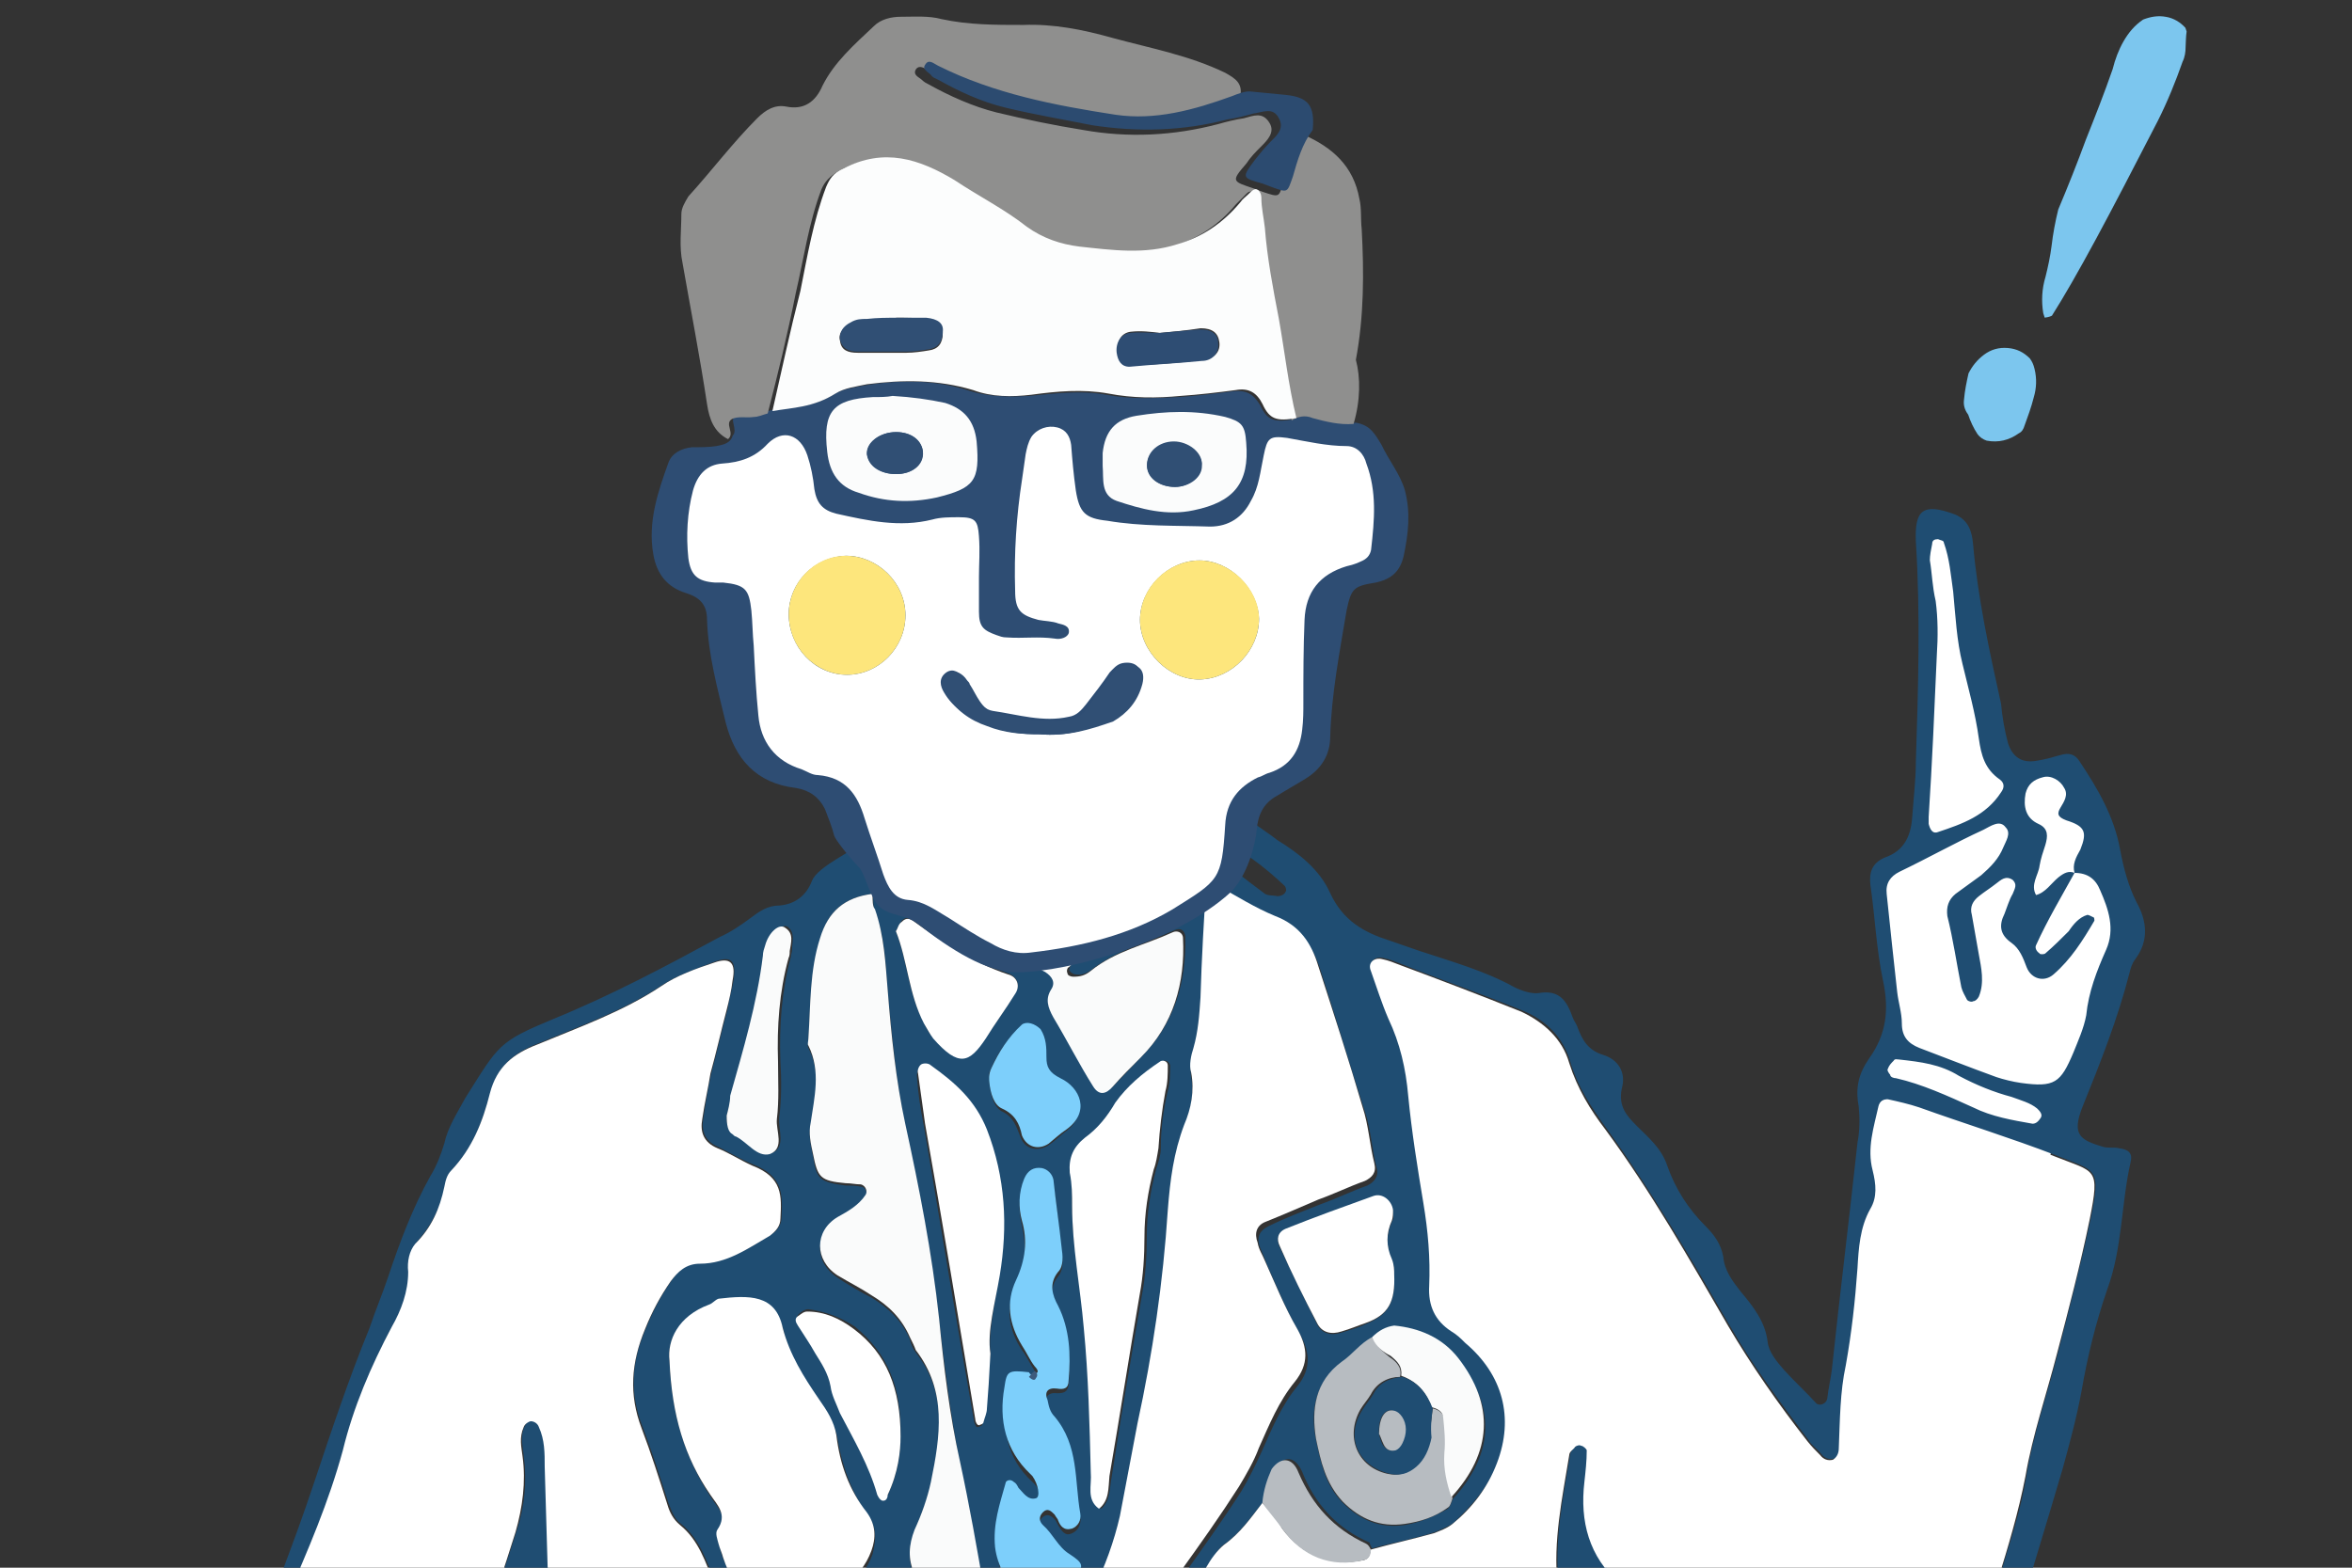
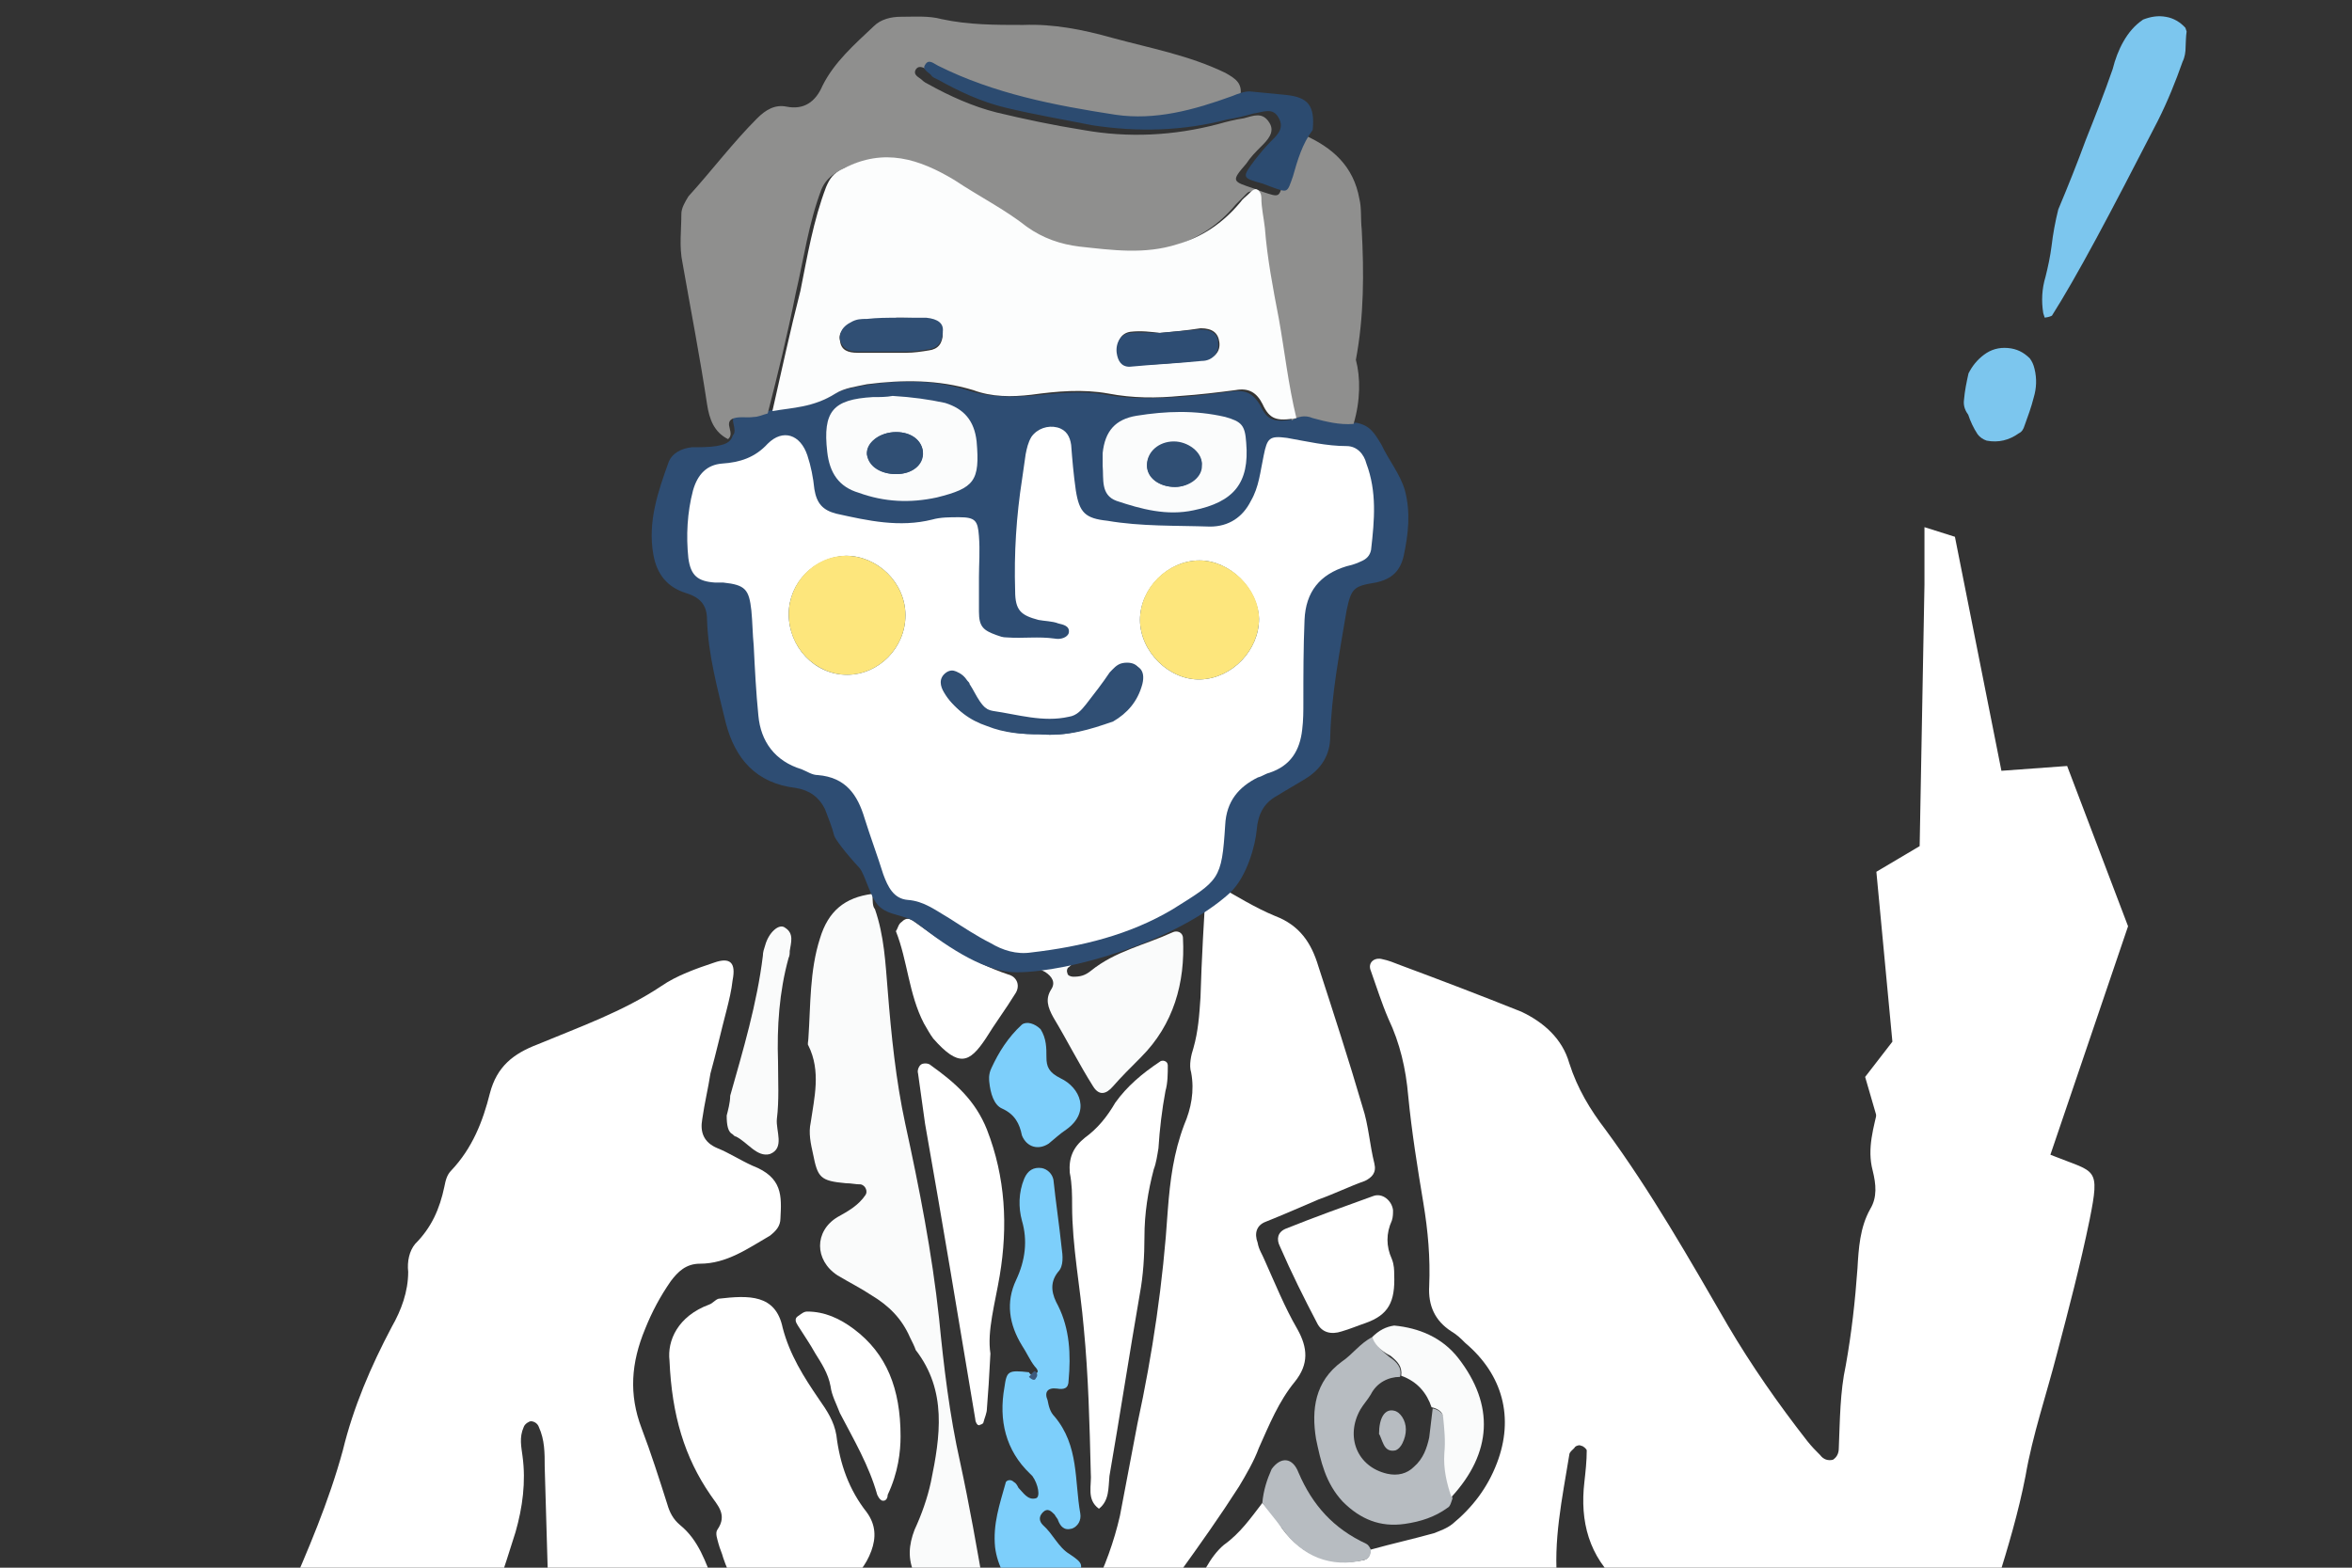
<svg xmlns="http://www.w3.org/2000/svg" version="1.1" id="レイヤー_1" x="0px" y="0px" width="300px" height="200px" viewBox="0 0 300 200" style="enable-background:new 0 0 300 200;" xml:space="preserve">
  <rect x="0" y="0" width="300" height="200" fill="#333333" stroke="none" />
  <style type="text/css">
	.st0{fill:#FFFFFF;}
	.st1{fill:#7CC6EE;}
	.st2{fill:#B7BCC1;}
	.st3{fill:#FAFBFB;}
	.st4{fill:none;}
	.st5{fill:#3D5A7D;}
	.st6{fill:#1F4D72;}
	.st7{fill:#7DCFFB;}
	.st8{fill:#2E4D73;}
	.st9{fill:#8F8F8E;}
	.st10{fill:#2C4B70;}
	.st11{fill:#FCFDFD;}
	.st12{fill:#FBFCFC;}
	.st13{fill:#FDE67C;}
	.st14{fill:#304F74;}
</style>
  <g id="レイヤー_1_00000120534314349739135650000000771633282314917051_">
    <g id="レイヤー_1_00000062187180010570523040000014698610739339124893_">
      <g id="レイヤー_4">
		</g>
    </g>
  </g>
  <polygon class="st0" points="260.803,149.456 271.436,118.17 263.666,97.722 255.282,98.335 249.352,68.481   245.467,67.254 245.467,74.616 244.854,107.946 239.333,111.218 241.377,132.893 237.901,137.391   239.742,143.73 " />
  <g>
    <g>
      <path class="st1" d="M251.085,47.637c0.475-0.945,1.106-1.732,1.991-2.393    c0.884-0.661,1.893-0.943,3.028-0.846c1.135,0.096,2.017,0.539,2.804,1.329    c0.283,0.379,0.471,0.789,0.597,1.325c0.313,1.262,0.248,2.491-0.101,3.657    c-0.317,1.261-0.761,2.458-1.173,3.592c-0.127,0.41-0.317,0.788-0.727,0.976    c-1.231,0.881-2.587,1.225-4.1,0.939c-0.473-0.158-0.882-0.443-1.165-0.822    c-0.535-0.821-0.911-1.641-1.194-2.493c-0.472-0.631-0.628-1.262-0.533-1.924    C250.609,49.843,250.831,48.771,251.085,47.637z M275.229,15.424    c-3.037,5.891-5.663,10.962-7.877,15.057c-2.246,4.158-4.111,7.402-5.629,9.796    c-0.316,0.157-0.662,0.22-0.915,0.251c-0.063-0.189-0.125-0.379-0.188-0.568    c-0.25-1.545-0.184-3.09,0.292-4.666c0.317-1.261,0.604-2.616,0.763-3.877    c0.192-1.639,0.478-3.152,0.859-4.696c1.235-2.93,2.438-5.955,3.515-8.885    c1.203-3.025,2.375-5.987,3.421-9.011c0.317-1.261,0.761-2.458,1.393-3.56    c0.632-1.102,1.422-2.047,2.495-2.77c0.978-0.377,1.924-0.533,2.933-0.342    c0.946,0.159,1.796,0.665,2.457,1.392c0.063,0.189,0.094,0.284,0.157,0.473    c-0.096,0.662-0.097,1.293-0.13,1.986c-0.001,0.631-0.097,1.293-0.382,1.86    C277.476,10.477,276.463,12.967,275.229,15.424z" />
    </g>
  </g>
  <g>
    <path class="st2" d="M131.39,436.295c0.149,0.744,0.149,1.637,0.298,2.382   c0.893,0.447,1.637,0.893,1.637,2.084c0.149,1.042,0.149,2.233,0.149,3.275c0,12.503,0,24.858,0,37.361   c0,2.382-0.149,4.912,0.744,7.294c0.447,0.893,0.149,2.233,0.298,3.275c0,2.53,0.149,5.21,0,7.889   c-0.149,5.21,0.595,10.419,1.488,15.629c0.744,3.721,0.744,7.294,0,11.015   c-0.447,2.233-0.595,4.168,0,6.401c0.149,0.595,0.298,1.191,0.298,1.786   c-0.149,8.187,1.637,16.522,1.042,24.709c-0.149,1.34,0,2.828,0.447,4.019   c0.595,2.233,0.447,4.168,0.595,6.401c0,1.786,0.744,2.828,2.53,3.275   c1.191,0.298,2.233,0.744,3.572,0.893c0.595-6.698,0.149-13.545,0.149-20.243   c0-0.744-0.298-1.489-0.447-2.233c-0.744-3.87-1.34-7.889-1.34-11.908   c0-2.977,0-5.805-0.595-8.782c-0.447-2.233-0.447-4.614,0.149-6.847   c0.447-1.489,0.447-2.977-0.447-4.466c-0.744-1.488-0.744-3.275-0.744-5.061   c-0.149-3.87,0.447-8.038-0.893-11.908c-0.298-0.893,0-2.233,0.149-3.275   c0.149-2.084,0.447-3.87,0.447-5.954c0-0.893,0-2.084-0.595-2.679   c-2.084-2.382-1.786-5.21-1.042-8.038s0.744-5.805,0.744-8.633c0-0.744,0.149-1.637-0.149-2.233   c-1.042-2.977-0.744-6.103-0.149-9.08c0.298-1.34,0.595-2.828-0.149-4.019   c-1.191-2.084-0.744-4.019-0.744-6.252c0.298-3.87,0.744-8.038-0.744-11.908   c-0.595-1.786-0.447-3.721,0.149-5.359c0.447-1.34,0.744-2.679,0.744-4.019   c0-1.637-0.298-3.126-1.34-4.168c-0.298,0-0.744,0-0.893,0c-2.828,0.595-3.126,0.744-3.275,3.424   c0,1.191,0,2.382,0,3.721C133.474,435.104,132.581,435.848,131.39,436.295z" />
-     <path class="st2" d="M92.391,574.725c2.233-0.744,2.977-2.53,3.126-4.614   c0.149-2.53,0.298-5.21-0.149-7.889c-0.595-3.275-0.744-6.401-0.744-9.675   c0-8.038,0-15.927,0-23.965c0-3.275,0.149-6.401-0.744-9.675c-0.447-2.084-0.298-4.317-0.298-6.401   c0-5.21,0.298-10.419,0.298-15.778c0.149-6.103-0.149-12.354-0.744-18.457   c-0.595-5.954-0.893-11.908-1.191-17.862c-0.298-4.912-0.298-9.824-0.744-14.736   c-0.595-4.317-1.191-8.782-1.042-13.248c0.149-2.233-0.744-2.977-2.977-3.126   c-0.893,0-1.935,0.149-2.679,0.149c0.298,2.382,0.298,4.912,0.893,7.294   c0.447,1.488,0.298,2.977-0.298,4.614c-0.744,2.233-0.595,4.465,0.298,6.698   c1.191,3.572,1.637,6.996,0.595,10.866c-0.447,1.34-0.298,3.126,0,4.614   c0.744,2.233,0.744,4.614,0.744,6.847c0,2.53,0.149,5.21,0.744,7.74   c0.595,2.53,0.744,5.061,0.298,7.74c-0.744,2.977,0.149,6.103,1.042,9.08   c0.744,2.233,0.744,4.168-0.595,6.103c-1.34,2.084-1.191,4.019-0.595,6.103   c1.191,3.424,1.34,6.847,0.298,10.419c-0.447,1.191-0.298,2.382,0,3.721   c0.744,2.233,0.595,4.614,0.595,6.847c0,8.633,0,17.266,0,25.9c0,2.233,0.149,4.168,0.595,6.4   c0.447,1.786,0.298,3.721,0.298,5.508c0,2.233,0.595,4.168,1.191,6.252   C90.605,573.385,91.201,574.278,92.391,574.725z" />
    <path class="st2" d="M169.644,428.704c-1.488-0.744-3.275-0.893-4.912-1.042   c-6.847-0.447-13.843,0-20.69,0.149c-1.786,0-2.084,0.447-2.233,2.233   c-0.595,4.763-0.149,9.675,0.447,14.29c0.595,5.061,0.595,10.122,0.595,15.183   c0,8.782-0.149,17.564,0.298,26.346c0.447,6.252,0.595,12.652,0.744,18.755   c0.149,2.233,0.447,4.614,0.893,6.847c1.042,4.614,1.042,9.229,0.744,13.843   c-0.298,3.721-0.298,7.294,0,11.164c0.149,1.935,0.149,3.721,0.298,5.507   c0.298,8.187,0.744,16.225,1.042,24.411c0,0.744,0,1.489,0.149,2.233   c0.447,2.679,1.042,3.572,3.721,3.572c4.763,0,9.526,0.595,14.29-0.893   c0.595-5.805,1.191-11.61,0.893-17.415c-0.149-2.679-0.298-5.507,0.744-8.187   c0.298-1.042,0.149-2.233-0.149-3.126c-0.744-2.233-0.595-4.168,0-6.401   c0.595-1.935,0.744-4.019,0.149-5.954c-0.744-2.977-0.744-5.656,0-8.633   c0.595-2.084,0.595-4.317-0.149-6.401c-0.744-2.233-0.744-4.465,0-6.698   c0.744-2.53,0.744-5.21-0.149-7.74c-0.744-2.233-0.744-4.317-0.298-6.401   c0.893-3.423,0.744-6.698,0.744-9.973c0.149-3.572-0.149-6.996,0.744-10.568   c0.595-1.935,0.447-3.87-0.298-5.954s-0.447-3.87,0.595-5.805   c1.191-2.233,1.191-4.912,0.744-7.145c-0.595-2.084-0.447-3.721,0-5.805   c0.744-3.424,1.786-6.847,0.447-10.419c-0.149-0.595,0-1.191,0.149-1.786   C169.793,433.764,169.644,431.234,169.644,428.704z" />
    <path class="st2" d="M122.459,428.852c-6.698-0.595-13.099-0.893-19.797,0.298   c-2.084,0.447-4.317,0.149-6.549,0.447c-2.084,0.149-2.679,0.744-2.679,2.977   c0,1.042,0.149,2.233,0.298,3.275c0.298,2.679,0.595,5.507,0.744,8.187   c0.149,2.977,0.298,5.805,0.744,8.633c0.595,2.382,0.595,4.912-0.298,7.294   c-0.744,1.637-0.447,3.275,0.149,5.061c0.893,2.679,1.042,5.359,1.191,8.187   c0,3.572,0.298,6.996,0.298,10.568c0,4.317,0,8.633,1.191,12.801   c0.595,1.786,0.447,3.424-0.298,5.061c-1.042,2.679-1.042,5.21-0.447,8.187   c0.744,2.53,0.744,5.21-0.149,7.74c-0.595,1.637-0.447,3.424-0.149,5.061   c0.744,3.721,1.042,7.294,0,11.015c-0.298,1.042-0.149,2.233,0.149,3.275   c0.595,1.935,0.595,3.87,0.447,5.954c-0.744,8.187-0.149,16.225,0.744,24.411   c0,0.744,0.149,1.191,0.298,1.935c0.744,3.275,1.34,3.87,4.614,3.87   c4.317,0.149,8.633,0.149,12.801,0.149c0-1.34-0.149-2.828,0.298-4.168   c1.042-3.721,0.744-7.591,0.744-11.461c0-2.233-0.149-4.614,0.298-6.847   c0.447-2.084,0.595-3.87,0.595-5.954c0-7.889,0-15.778,0-23.518c0-2.084,0.298-3.87,0.595-5.954   c0.744-5.954,1.488-11.908,2.084-17.713c0.149-0.893,0.149-1.935,0-2.679   c-0.744-2.53-0.298-5.21,0.298-7.74c0.595-2.53,0.595-5.21,0.744-7.74   c0.298-4.614-0.744-9.229-0.744-13.843c0-5.061,0.447-10.122,0.595-15.183   C121.566,442.844,122.31,435.848,122.459,428.852z" />
    <path class="st3" d="M68.873,332.845c0,6.698,0,13.248,0,19.797c0,0.744,0,1.488,0,2.233   c0.149,3.424,0.595,3.87,3.721,4.763c2.233,0.447,4.168,0.744,6.401,1.191   c2.233,0.447,4.614,0.447,6.847,0c2.977-0.595,5.061-2.233,5.656-5.21   c0.893-3.721,1.488-7.442,1.34-11.313c-0.298-6.698-0.447-13.545-1.786-20.244   c-0.298-1.488-0.298-3.126-0.298-4.614c-0.149-3.87-0.893-7.591-1.935-11.313   c-0.447-1.637-1.191-2.233-2.679-1.786c-4.168,1.34-8.484,0.744-12.801,0.744   c-1.042,0-2.233,0-3.275,0c-0.744,0-1.042,0.595-1.191,1.191c-0.149,1.191-0.149,2.382-0.149,3.721   C68.873,319.002,68.873,325.849,68.873,332.845z" />
    <path class="st3" d="M199.861,335.673c-0.149-3.275-0.149-7.145,0.149-11.015   c0.149-2.084-0.149-3.87-0.298-5.954c-0.298-4.465-0.595-8.931-0.744-13.248   c-0.149-2.233-0.744-2.53-2.828-2.679c-0.893,0-1.935-0.298-2.679,0.149   c-3.424,1.191-6.698,0.744-9.973,0.298c-0.744-0.149-1.488-0.149-2.233-0.149   c-0.893,0-1.34,0.595-1.488,1.34c-0.149,1.191-0.149,2.382-0.149,3.721   c0,1.935,0.149,3.721,0.149,5.507c0,0.744,0.149,1.637-0.298,2.233   c-1.786,2.679-1.488,5.656-1.191,8.484c0.744,7.145,1.042,14.29,1.042,21.732   c0,1.042,0.298,2.233,0.298,3.275c0.298,3.572,1.786,6.103,5.061,7.591   c0.595,0.298,1.191,0.595,1.637,0.893c3.572,4.019,8.187,2.679,12.503,2.382   c1.042,0,1.637-0.744,1.786-1.786c0.149-0.893,0.298-1.786,0.149-2.679   C200.307,349.069,200.158,342.52,199.861,335.673z" />
    <path class="st0" d="M122.459,428.852c-0.298,6.996-1.042,14.141-1.34,21.137   c-0.149,5.061-0.595,10.122-0.595,15.183c0,4.614,1.042,9.08,0.744,13.843   c-0.149,2.53-0.149,5.21-0.744,7.74c-0.595,2.53-1.042,5.061-0.298,7.74   c0.298,0.744,0.149,1.935,0,2.679c-0.744,5.954-1.191,11.908-2.084,17.713   c-0.298,2.084-0.595,3.87-0.595,5.954c0,7.889,0,15.778,0,23.518c0,2.084-0.149,3.87-0.595,5.954   c-0.447,2.233-0.298,4.614-0.298,6.847c0,3.721,0.298,7.74-0.744,11.461   c-0.447,1.34-0.149,2.679-0.298,4.168c1.488,1.042,3.275,0.744,4.912,0.447   c0.893-0.298,1.488-0.744,1.637-1.935c0.298-3.126,0.744-6.103,0.893-9.229   c0.447-7.74,0.744-15.48,0.893-23.072c0.298-5.507,0.298-11.164,0.149-16.671   c-0.149-1.935-0.298-3.721,0.149-5.507c1.637-5.507,1.191-11.313,2.084-16.969   c0.149-0.595,0.298-1.191,0.149-1.935c-0.595-7.442,0.893-14.736,0.447-22.03   c-0.149-0.893-0.149-1.935,0-2.679c0.744-4.168,0.595-8.187,0.149-12.503   c-0.447-3.275-0.149-6.549,0.149-9.675c0.744-6.401,1.042-12.801,0.744-19.35   c0-0.744-0.149-1.488-0.298-2.233c-0.149-0.744-0.595-1.042-1.191-1.042   C125.287,428.555,123.947,428.704,122.459,428.852z" />
    <path class="st0" d="M169.644,428.704c0,2.53,0.298,5.21-0.595,7.74   c-0.149,0.595-0.447,1.34-0.149,1.786c1.34,3.572,0.447,6.996-0.447,10.419   c-0.447,2.084-0.595,3.721,0,5.805c0.595,2.233,0.595,4.912-0.744,7.145   c-0.893,1.935-1.191,3.721-0.595,5.805c0.744,1.935,0.744,4.019,0.298,5.954   c-0.893,3.572-0.744,6.996-0.744,10.568c-0.149,3.423,0.149,6.698-0.744,9.973   c-0.595,2.084-0.447,4.317,0.298,6.4c0.744,2.53,0.744,5.21,0.149,7.74   c-0.744,2.233-0.744,4.465,0,6.698c0.744,2.084,0.744,4.317,0.149,6.401   c-0.744,2.828-0.893,5.656,0,8.633c0.595,1.935,0.447,3.87-0.149,5.954   c-0.744,2.233-0.744,4.168,0,6.401c0.447,1.042,0.595,2.233,0.149,3.126   c-0.893,2.679-0.744,5.359-0.744,8.187c0.298,5.805-0.447,11.61-0.893,17.415   c0.595,0.298,1.042,0.595,1.786,0.595c2.53,0.298,3.424-0.149,4.168-2.53   c0.298-0.744,0.744-1.786,0.744-2.679c0.744-6.996,1.935-13.992,0.893-21.137   c-0.298-2.084,0-3.87,0-5.954s0.298-4.019,0-5.954c-0.447-4.763-0.595-9.526,0.595-14.29   c0.298-1.34,0.447-2.828-0.298-4.019c-0.893-1.935-0.595-3.87-0.298-5.805   c0.298-1.488,0.595-2.977,0.744-4.465c0.149-1.34,0-2.828-0.893-3.87   c-1.191-1.488-1.042-3.126-0.744-4.763c0.447-1.488,0.744-2.977,1.042-4.465   c0.447-1.637,0.595-3.424,0.298-5.061c-0.595-3.424-0.298-6.698,0.447-10.122   c0.595-2.828,0.744-5.805,0.298-8.633c-0.298-1.935-0.298-3.721,0.447-5.359   c1.042-2.679,1.042-5.359,0.149-8.187c-0.744-1.786-0.447-3.275,0.595-4.912   c0.744-1.488,1.191-3.126,1.042-4.912c-0.595-4.317,0-8.484,0.298-12.801   c0.149-2.233-0.447-2.977-2.828-3.126C172.026,428.257,170.835,428.555,169.644,428.704z" />
    <path class="st4" d="M131.39,436.295c1.191-0.447,2.084-1.191,2.084-2.679c0-1.191,0-2.382,0-3.721   c0.149-2.53,0.447-2.977,3.275-3.424c0.298,0,0.744,0,0.893,0   c-0.298-4.465-0.447-8.931-0.744-13.248c-0.298-4.019-0.595-8.187-0.893-12.354   c0-0.744-0.149-1.488-0.447-2.233c-0.149-0.595-0.744-1.637-0.744-1.488   c-0.744,0.149-0.893,1.042-1.042,1.786c-0.298,0.744-0.447,1.786-0.298,2.679   c0.298,6.698-1.042,13.099-2.53,19.499C129.753,426.173,129.306,431.234,131.39,436.295z" />
    <path class="st5" d="M131.539,338.947c0,0.298,0,0.744,0.149,1.191c0.149,0.893,0.447,1.935,1.34,2.233   c0.744,0.447,2.382-0.893,2.828-1.935c0.298-0.744,0.298-1.488,0-2.233   c-0.447-1.488-1.34-2.53-2.233-2.53C132.432,335.524,131.539,336.864,131.539,338.947z" />
    <path class="st6" d="M134.367,301.14c0-0.298,0-0.744-0.149-1.191c-0.149-1.042-0.893-1.935-1.637-1.786   c-1.042,0.149-2.233,0.893-2.233,1.935c0,0.595,0,1.191,0.149,1.786   c0.447,1.191,0.893,2.233,2.382,2.382C133.771,304.414,134.367,302.926,134.367,301.14z" />
    <path class="st4" d="M162.202,106.445c2.679,1.935,5.359,3.87,6.698,6.698   c1.637,3.572,4.317,5.061,7.591,6.103c1.34,0.447,2.53,0.893,3.87,1.34   c4.019,1.34,8.187,2.53,12.057,4.614c0.893,0.595,2.233,0.893,3.126,0.744   c2.679-0.447,3.572,1.191,4.317,3.126c0.149,0.447,0.447,0.744,0.595,1.191   c0.744,1.637,1.34,2.977,3.275,3.572c2.084,0.744,2.977,2.233,2.382,4.317   c-0.595,2.233,0.595,3.572,1.935,4.763c1.488,1.488,3.275,2.828,3.87,5.061   c0.893,3.126,2.679,5.507,4.912,7.74c1.042,1.042,2.084,2.233,2.233,3.87   c0.298,1.786,1.191,3.126,2.233,4.465c1.637,1.935,3.126,3.721,3.424,6.401   c0.149,1.34,1.191,2.53,2.084,3.572c1.34,1.488,2.679,2.977,4.168,4.317   c0.447,0.447,1.34,0.149,1.34-0.595c0.298-1.191,0.447-2.382,0.595-3.721   c1.042-9.675,2.233-19.202,3.275-29.026c0.149-1.488,0.298-3.126,0.149-4.614   c-0.298-2.233,0.149-4.168,1.34-6.103c2.233-2.977,2.382-6.103,1.786-9.824   c-0.744-4.019-1.042-8.187-1.637-12.354c-0.149-1.488,0.298-2.679,1.786-3.424   c2.382-0.893,3.424-2.977,3.572-5.359c0.149-2.233,0.298-4.614,0.447-6.847   c0.149-9.377,0.595-18.755,0-28.133c-0.298-3.721,0.744-5.061,5.061-3.424   c1.786,0.744,2.233,2.084,2.233,3.721c0.595,6.847,2.084,13.694,3.572,20.392   c0.447,1.637,0.595,3.424,0.893,5.061c0.595,1.935,1.637,2.382,3.572,2.233   c1.042-0.149,2.233-0.447,3.126-0.744c0.893-0.298,1.786-0.149,2.382,0.744   c2.233,3.572,4.465,6.996,5.21,11.313c0.447,2.233,0.893,4.614,2.084,6.698   c1.34,2.53,1.637,4.912-0.149,7.294c-0.447,0.595-0.595,1.042-0.744,1.786   c-1.488,5.805-3.721,11.461-5.954,16.969c-1.637,3.721-0.298,4.317,2.679,5.21   c0.595,0.149,1.191,0,1.935,0.149c1.191,0.149,1.786,0.744,1.488,1.786   c-1.191,5.359-1.042,11.164-2.977,16.225c-1.488,4.168-2.382,8.484-3.275,12.95   c-0.744,3.424-1.34,6.698-2.382,9.824c-4.168,13.992-8.484,27.984-12.801,41.976   c-0.595,1.935-1.488,3.721-2.233,5.507c-1.042,2.828-3.721,3.424-6.252,4.168   c-0.447,0.149-0.893-0.149-1.34-0.298c-0.744-0.447-1.191-0.744-1.935-1.34   c-10.419-7.74-19.946-16.522-28.43-26.346c-1.488-1.637-2.53-3.87-5.21-4.168   c-1.488,1.786-1.488,3.87-2.233,5.954c-0.149,0.298-0.149,0.595-0.298,0.893   c-0.595,2.084,0.744,3.87,0.595,5.954c-0.447,2.233-1.488,4.019-1.042,6.401   c0.595,2.828,0.595,5.805,0.149,8.633c-0.149,0.744,0,1.488,0.149,2.233   c0.298,1.786,0.298,3.424-0.149,5.061c-0.744,3.721-0.744,7.591-0.744,11.461   c0,5.359-0.149,10.866-0.149,16.076c0,3.721,0.298,7.442,0.447,11.164   c0.149,3.721,0.149,7.294,0.893,11.015c0,0.298,0,0.744,0,0.893c-0.595,3.424-0.149,6.698,0.744,9.973   c0.447,1.637,0.595,3.424-0.149,5.061c-0.744,1.637-0.595,3.275-0.447,5.061   c0.447,4.168,1.042,8.187,0.744,12.503c-0.149,3.126-0.149,6.103-0.149,9.229   c0,2.679,0.149,5.507,0.149,8.187c0,2.53,0,5.21,0.149,7.889c0.149,2.679-0.744,5.507,0.744,8.187   c1.637,2.828-1.488,5.21-0.744,8.038c0.298,1.042,0.149,2.233,0.447,3.275   c0.595,2.233,0.744,4.614,0.595,6.847c-0.149,4.465,0.447,8.931-0.447,13.396   c0.744,8.187,0.298,16.671,0.447,24.858c0,3.126,0,6.103,1.488,8.931   c1.042,1.935,0,3.721-2.084,3.572c-3.572-0.447-6.996,0.744-10.568,0.447   c-3.721-0.298-7.294,0.447-11.015,0.893c-2.084,0.298-2.53,0.893-2.53,3.126   c0,5.21-0.447,10.419-1.042,15.778c-0.744,6.4-1.191,12.801-1.786,19.35   c-0.298,3.275-0.298,6.549-0.298,9.824c0,5.21,0.447,10.419-0.744,15.778   c-0.298,1.34-0.149,2.828,0.149,4.019c1.042,6.252,0.893,12.652,0.447,18.904   c-0.447,4.912-0.744,9.824-0.595,14.736c0,5.954,0.149,12.057,0.149,18.011   c0,2.679,0,5.507-0.447,8.187c-0.595,3.572-0.447,6.996-0.744,10.568   c-0.298,2.233,0.447,4.019,1.935,5.805c5.21,6.103,11.313,11.313,17.862,15.927   c2.679,1.786,5.359,3.572,8.187,5.21c1.637,1.042,1.786,1.191,1.34,2.977   c-0.744,2.084-1.191,4.019-2.084,6.103c-1.191,2.977-1.637,3.126-4.912,2.828   c-2.679-0.298-5.359-0.893-8.038-1.935c-7.145-2.679-14.438-5.359-21.286-8.931   c-0.744-0.446-1.786-0.744-2.53-1.191c-0.893-0.595-1.786-0.298-2.382,0.595   c-0.447,0.595-0.744,0.893-1.191,1.489c-1.042,1.34-2.53,1.786-4.168,1.488   c-3.275-0.447-6.401-0.893-9.675-1.34c-1.042-0.149-1.637-0.744-1.786-1.935   c-0.595-3.721-1.042-7.294-1.042-11.015c0-3.126-0.149-6.103-0.298-9.229   c-1.191-0.447-2.233-0.744-3.572-0.893c-1.786-0.447-2.53-1.489-2.53-3.275   c0-2.233,0.149-4.317-0.595-6.401c-0.447-1.34-0.595-2.679-0.447-4.019   c0.595-8.187-1.042-16.522-1.042-24.709c0-0.595,0-1.191-0.298-1.786   c-0.595-2.233-0.447-4.168,0-6.401c0.744-3.721,0.744-7.294,0-11.015   c-1.042-5.21-1.637-10.271-1.488-15.629c0.149-2.53,0-5.21,0-7.889   c0-1.042,0.149-2.233-0.298-3.275c-0.744-2.382-0.744-4.912-0.744-7.294c0-12.503,0-24.858,0-37.361   c0-1.042,0-2.233-0.149-3.275c-0.149-0.893-0.744-1.637-1.637-2.084   c-0.298,1.488-0.447,3.126-0.893,4.465c-0.893,2.382-0.744,4.912-0.447,7.294   c0.298,1.34,0.447,2.679,0.595,4.019c0,1.042,0.298,2.233-0.298,3.126   c-1.34,2.679-0.744,5.359-0.595,8.187c0.149,1.488,0.595,3.126,0.149,4.614   c-1.042,4.763-0.893,9.526,0,14.29c0.447,1.935,0.595,3.87-0.447,5.359   c-1.488,2.382-1.191,5.061-1.042,7.591c0.149,2.084,0.595,4.168,0,5.954   c-1.042,3.572-0.744,6.996-0.744,10.568c0,1.935,0.298,3.721-0.447,5.507   c-0.595,1.637-0.744,3.275-0.298,5.061c0.298,1.191,0,2.382,0,3.721   c-0.149,1.637-0.298,3.424-0.447,5.061c-0.595,11.164-1.042,22.03-1.786,33.193   c-0.298,3.721-0.447,7.74-0.149,11.461c0.149,2.233,0.149,4.614,0,6.847   c-0.149,3.424-0.595,6.698-1.34,9.973c-0.298,1.34-0.893,2.233-2.382,2.233   c-2.679,0.298-5.359,0.744-8.187,1.042c-1.786,0.298-3.424-0.298-4.614-1.637   c-0.447-0.446-0.744-0.893-1.191-1.34c-0.595-0.744-1.191-0.744-2.084-0.595   c-0.744,0.298-1.34,0.595-2.084,0.893c-7.591,3.87-15.629,6.698-23.369,9.675   c-2.53,0.893-5.21,1.489-8.187,1.489c-1.34,0-2.233-0.595-2.828-1.786   c-0.893-2.084-1.637-3.87-2.233-6.103c-0.595-2.53-0.447-3.275,1.935-4.465   c5.805-3.126,11.015-7.442,16.076-11.461c2.977-2.382,5.656-5.21,7.889-8.336   c-1.191-0.447-1.637-1.34-2.084-2.233c-0.744-2.084-1.34-4.019-1.191-6.252   c0-1.935,0.149-3.721-0.298-5.507c-0.447-2.233-0.744-4.168-0.595-6.401   c0-8.633,0.149-17.266,0-25.9c0-2.233,0.149-4.614-0.595-6.847c-0.447-1.191-0.447-2.382,0-3.721   c1.042-3.572,0.893-6.847-0.298-10.419c-0.744-2.084-0.744-4.168,0.595-6.103   c1.34-1.935,1.34-3.87,0.595-6.103c-0.893-2.977-1.786-6.103-1.042-9.08   c0.595-2.679,0.298-5.21-0.298-7.74c-0.595-2.53-0.744-5.21-0.744-7.74   c0-2.233-0.149-4.614-0.744-6.847c-0.447-1.488-0.595-3.126,0-4.614   c1.191-3.721,0.744-7.294-0.595-10.866c-0.744-2.233-0.893-4.465-0.298-6.698   c0.595-1.488,0.744-3.126,0.298-4.614c-0.744-2.382-0.744-4.912-0.893-7.294   c-2.084-0.744-4.168-0.893-6.401-0.744c-1.191,0.298-2.53,0.447-3.721,0.149   c-2.679-0.744-5.359-0.893-8.187-0.744c-1.935,0-2.679-1.042-1.935-3.126   c1.042-2.828,1.34-5.656,1.34-8.633c0-1.042,0-2.233,0-3.275   c0.744-19.35,0.744-38.85,0.744-58.2c0-11.313,0-22.774-0.149-34.235   c0-4.465,0-8.931-0.149-13.396c-0.149-2.233-0.298-4.614,0.298-6.847   c0.447-1.488,0-2.679-0.893-3.721c-1.191-1.637-2.233-3.275-3.572-4.912   c-3.87-5.359-7.889-11.164-11.461-16.82c-4.912-7.591-9.526-15.629-15.48-22.476   c-1.488-1.786-2.53-3.721-3.721-5.805c-1.191-1.935-2.382-3.87-3.721-5.805   c-1.191-1.935-2.679-3.721-2.828-6.252c0-0.744-0.595-1.488-1.042-2.084   c-1.786-1.488-1.042-2.977-0.298-4.465c2.233-4.465,4.614-9.08,6.698-13.694   c0.595-0.893,0.893-1.935,1.34-2.977c2.828-7.442,5.805-14.885,8.336-22.476   c2.233-6.698,4.614-13.396,7.145-19.946c0.744-2.233,1.786-4.317,2.382-6.549   c1.488-4.317,3.126-8.633,5.359-12.801c0.744-1.34,1.34-2.828,1.786-4.168   c0.744-2.233,1.637-3.87,2.679-5.805c4.168-6.847,4.168-6.996,11.313-10.122   c7.294-3.126,14.141-6.847,21.137-10.419c1.34-0.744,2.679-1.488,3.87-2.382   c1.042-0.744,2.233-1.637,3.721-1.637c2.084-0.149,3.572-1.191,4.168-3.126   c0.744-2.084,2.084-3.721,3.572-5.21c1.191-1.191,1.191-2.084-0.447-2.828" />
-     <path class="st6" d="M159.819,104.956c1.042,0.744,2.382,1.637,3.126,2.233   c2.679,1.637,5.359,3.721,6.698,6.698c1.637,3.572,4.317,5.061,7.591,6.103   c1.34,0.447,2.53,0.893,3.87,1.34c4.019,1.34,8.336,2.53,12.057,4.614   c0.893,0.447,2.233,0.893,3.126,0.744c2.679-0.447,3.572,1.042,4.317,3.126   c0.149,0.447,0.447,0.744,0.595,1.191c0.595,1.637,1.34,2.977,3.275,3.572   c1.935,0.595,2.977,2.233,2.382,4.317c-0.446,2.233,0.595,3.424,1.935,4.763   c1.488,1.488,3.126,2.828,3.87,5.061c1.042,2.977,2.679,5.507,4.912,7.74   c1.042,1.042,1.935,2.233,2.233,3.87c0.149,1.786,1.191,3.126,2.233,4.465   c1.637,1.935,3.126,3.87,3.424,6.401c0.149,1.34,1.191,2.53,2.084,3.572   c1.34,1.488,2.828,2.828,4.168,4.317c0.447,0.298,1.191,0,1.34-0.595   c0.149-1.34,0.447-2.53,0.595-3.721c1.042-9.824,2.233-19.35,3.275-29.026   c0.298-1.488,0.298-3.126,0.149-4.614c-0.446-2.382,0-4.168,1.34-6.103   c2.233-3.126,2.53-6.252,1.786-9.824c-0.893-4.168-1.042-8.336-1.637-12.354   c-0.149-1.488,0.149-2.679,1.786-3.424c2.679-0.893,3.424-2.977,3.572-5.359   c0.149-2.233,0.447-4.614,0.447-6.847c0.298-9.377,0.595-18.755,0-28.133   c-0.149-3.87,0.744-5.061,5.061-3.424c1.637,0.744,2.084,2.084,2.233,3.721   c0.595,6.847,2.084,13.694,3.572,20.392c0.149,1.637,0.446,3.424,0.893,5.061   c0.595,1.786,1.786,2.53,3.572,2.233c1.042-0.149,2.084-0.447,3.126-0.744   c1.042-0.298,1.786-0.149,2.382,0.744c2.382,3.572,4.465,7.145,5.21,11.313   c0.447,2.382,1.042,4.614,2.084,6.698c1.34,2.382,1.637,4.912-0.149,7.294   c-0.447,0.595-0.595,1.191-0.744,1.786c-1.488,5.805-3.721,11.461-5.954,16.969   c-1.488,3.721-0.298,4.317,2.679,5.21c0.744,0.149,1.34,0,1.935,0.149   c1.191,0.149,1.786,0.595,1.488,1.786c-1.191,5.21-1.042,11.015-2.977,16.225   c-1.488,4.317-2.53,8.633-3.275,12.95c-0.595,3.275-1.488,6.549-2.382,9.824   c-4.168,14.141-8.484,27.984-12.801,41.976c-0.595,1.786-1.488,3.572-2.233,5.507   c-1.042,2.828-3.87,3.275-6.252,4.168c-0.447,0.149-0.893,0-1.34-0.298   c-0.744-0.447-1.191-0.893-1.935-1.34c-10.419-7.74-19.946-16.522-28.43-26.346   c-1.488-1.637-2.679-3.87-5.21-4.168c-1.488,1.786-1.488,3.87-2.233,5.954   c-0.149,0.149-0.149,0.595-0.298,0.893c-0.446,2.084,0.893,3.87,0.595,5.954   c-0.298,2.233-1.488,4.168-1.042,6.401c0.595,2.828,0.446,5.805,0.149,8.633   c-0.149,0.744,0,1.488,0.149,2.233c0.298,1.637,0.149,3.424-0.149,5.061   c-0.744,3.721-0.744,7.74-0.744,11.461c0,5.21-0.149,10.717-0.149,16.076   c0,3.87,0.298,7.442,0.447,11.164c0.149,3.721,0.149,7.294,0.893,11.015c0,0.149,0,0.595,0,0.893   c-0.595,3.275-0.149,6.698,0.744,9.973c0.447,1.786,0.595,3.424-0.149,5.061   s-0.595,3.275-0.447,5.061c0.298,4.317,0.893,8.336,0.744,12.503   c-0.149,2.977-0.149,6.103-0.149,9.229c0,2.679,0.149,5.507,0.149,8.187s0,5.359,0.149,7.889   c0.149,2.828-0.744,5.656,0.744,8.187c1.488,2.828-1.488,5.359-0.744,8.038   c0.447,1.042,0.149,2.233,0.447,3.275c0.595,2.233,0.744,4.614,0.595,6.847   c-0.149,4.465,0.298,8.931-0.447,13.396c0.744,8.187,0.298,16.671,0.447,24.858   c0,2.977-0.149,6.103,1.488,8.931c1.042,2.084,0,3.87-2.084,3.572   c-3.572-0.298-6.996,0.744-10.568,0.447c-3.721-0.447-7.294,0.298-11.015,0.893   c-1.935,0.298-2.53,0.893-2.53,3.126c0,5.359-0.298,10.568-1.042,15.778   c-0.893,6.549-1.339,12.801-1.786,19.35c-0.298,3.275-0.298,6.549-0.298,9.824   c0,5.359,0.298,10.568-0.744,15.778c-0.298,1.191-0.149,2.679,0.149,4.019   c1.191,6.252,1.042,12.652,0.447,18.904c-0.298,4.912-0.595,9.824-0.595,14.736   c0.149,5.954,0.149,12.057,0.149,18.011c0,2.679,0,5.507-0.447,8.187   c-0.447,3.572-0.298,6.996-0.744,10.568c-0.298,2.233,0.447,4.019,1.935,5.805   c5.21,6.103,11.164,11.461,17.862,15.927c2.679,1.786,5.507,3.424,8.187,5.21   c1.786,1.042,1.935,1.34,1.34,2.977c-0.595,2.084-1.34,4.019-2.084,6.103   c-1.191,2.828-1.637,3.126-4.912,2.828c-2.828-0.149-5.508-1.042-8.038-1.935   c-7.145-2.679-14.587-5.21-21.286-8.931c-0.893-0.447-1.786-0.744-2.53-1.191   c-1.042-0.595-1.637-0.149-2.382,0.595c-0.447,0.595-0.744,1.042-1.191,1.489   c-1.042,1.191-2.531,1.637-4.168,1.488c-3.275-0.447-6.401-0.893-9.675-1.34   c-1.042-0.149-1.637-0.893-1.786-1.935c-0.446-3.721-1.042-7.294-1.042-11.015   c0-3.126-0.149-6.103-0.298-9.229c0.595-6.698,0.149-13.545,0.149-20.244   c0-0.744-0.298-1.488-0.447-2.233c-0.744-3.87-1.34-7.889-1.34-11.908   c0-2.977-0.149-5.954-0.595-8.782c-0.447-2.233-0.447-4.614,0.149-6.847   c0.298-1.488,0.298-2.977-0.447-4.465c-0.893-1.637-0.744-3.275-0.744-5.061   c-0.149-3.87,0.298-8.038-0.893-11.908c-0.298-1.042,0-2.233,0.149-3.275   c0.149-2.084,0.447-3.87,0.447-5.954c0-0.893,0-1.935-0.595-2.679   c-1.935-2.679-1.637-5.359-1.042-8.038c0.744-2.828,0.744-5.656,0.744-8.633   c0-0.744,0.149-1.488-0.149-2.233c-1.191-2.977-0.744-5.954-0.149-9.08   c0.298-1.34,0.595-2.828-0.149-4.019c-1.34-2.084-0.893-4.019-0.744-6.252   c0-3.87,0.595-8.038-0.744-11.908c-0.595-1.637-0.447-3.572,0.149-5.359   c0.447-1.34,0.744-2.679,0.744-4.019c0-1.488-0.149-2.977-1.34-4.168   c-0.298-4.317-0.447-8.782-0.744-13.248c-0.149-4.168-0.595-8.336-0.893-12.354   c0-0.744-0.149-1.488-0.447-2.233c-0.149-0.595-0.595-1.488-0.744-1.488   c-0.744,0.298-0.893,1.042-1.042,1.786c-0.149,0.744-0.298,1.786-0.298,2.679   c0.298,6.698-1.042,13.099-2.53,19.499c-1.191,5.21-1.488,10.271,0.447,15.331   c0.149,0.744,0.149,1.637,0.298,2.382c-0.149,1.488-0.298,3.126-0.893,4.465   c-1.042,2.382-0.893,4.912-0.447,7.294c0.298,1.34,0.447,2.679,0.595,4.019   c0,0.893,0.149,2.382-0.298,3.126c-1.488,2.828-1.042,5.507-0.595,8.187   c0.149,1.488,0.595,3.126,0.149,4.614c-1.042,4.763-0.893,9.526,0,14.289   c0.298,1.786,0.446,3.721-0.447,5.359c-1.488,2.382-1.191,5.061-1.042,7.591   c0,2.084,0.595,4.168,0,5.954c-0.893,3.572-0.744,6.996-0.744,10.568   c0,1.786,0.298,3.721-0.447,5.507c-0.595,1.786-0.744,3.275-0.298,5.061   c0.298,1.34,0.149,2.53,0,3.721c-0.149,1.637-0.298,3.424-0.447,5.061   c-0.744,11.164-1.191,22.03-1.786,33.193c-0.149,3.721-0.446,7.74-0.149,11.461   c0.149,2.233,0.149,4.614,0,6.847c-0.149,3.275-0.595,6.698-1.34,9.973   c-0.149,1.34-0.893,2.084-2.382,2.233c-2.828,0.298-5.507,0.744-8.187,1.042   c-1.786,0.149-3.423-0.298-4.614-1.637c-0.447-0.447-0.744-0.893-1.191-1.34   c-0.595-0.744-1.34-0.893-2.084-0.595c-0.744,0.149-1.34,0.447-2.084,0.893   c-7.442,4.019-15.331,6.698-23.369,9.675c-2.679,0.893-5.359,1.637-8.187,1.489   c-1.34,0-2.233-0.447-2.828-1.786c-1.042-2.084-1.786-3.87-2.233-6.103   c-0.446-2.382-0.298-3.275,1.935-4.466c5.954-3.126,10.866-7.294,16.076-11.461   c2.977-2.382,5.656-5.21,7.889-8.336c2.382-0.744,2.977-2.53,3.126-4.614   c0.298-2.679,0.298-5.359-0.149-7.889c-0.595-3.275-0.744-6.401-0.744-9.675   c0-8.038,0-15.927,0-23.965c0-3.275,0-6.401-0.744-9.675c-0.446-2.084-0.298-4.168-0.298-6.401   c0-5.359,0.149-10.568,0.298-15.778c0-6.103-0.149-12.355-0.744-18.457   c-0.447-5.954-0.893-11.908-1.191-17.862c0-4.912,0-9.824-0.744-14.736   c-0.595-4.317-1.191-8.782-1.042-13.248c0.149-2.382-0.595-2.977-2.977-3.126   c-0.744-0.149-1.786,0.149-2.679,0.149c-2.084-0.893-4.168-1.191-6.401-0.744   c-1.34,0.298-2.53,0.447-3.721,0.149c-2.679-0.595-5.359-0.744-8.187-0.744   c-1.935,0-2.679-1.042-1.935-3.126c1.042-2.828,1.34-5.656,1.34-8.633c0-1.042,0-2.233,0-3.275   c0.744-19.35,0.893-38.85,0.744-58.2c-0.149-11.461-0.149-22.923-0.149-34.235   c0-4.465,0-8.931-0.149-13.396c0-2.233-0.298-4.614,0.298-6.847c0.447-1.34,0-2.53-0.893-3.721   c-1.34-1.637-2.382-3.275-3.572-4.912c-4.019-5.507-7.74-11.164-11.461-16.82   c-5.061-7.591-9.526-15.629-15.48-22.476c-1.488-1.786-2.382-3.87-3.721-5.805   c-1.34-1.935-2.53-3.87-3.721-5.805c-1.191-1.935-2.679-3.87-2.828-6.252   c-0.149-0.744-0.446-1.637-1.042-2.084c-1.786-1.34-1.042-2.828-0.298-4.465   c2.233-4.614,4.465-9.08,6.698-13.694c0.447-1.042,0.893-2.084,1.34-2.977   c2.828-7.442,5.805-14.885,8.336-22.476c2.233-6.698,4.465-13.396,7.145-19.946   c0.744-2.233,1.637-4.317,2.382-6.549c1.488-4.465,3.126-8.782,5.359-12.801   c0.744-1.191,1.339-2.679,1.786-4.168c0.447-2.084,1.637-3.87,2.679-5.805   c4.317-6.847,4.168-7.145,11.313-10.122c7.293-2.977,14.29-6.698,21.137-10.419   c1.34-0.595,2.679-1.488,3.87-2.382c1.191-0.893,2.233-1.637,3.721-1.637   c1.935-0.149,3.424-1.191,4.168-3.126c0.744-1.935,5.507-3.87,6.996-5.359 M186.018,173.725   c-1.935-2.53-4.763-3.87-8.187-4.168c-1.042-0.149-2.084,0.447-2.828,1.191   c-1.488,0.744-2.53,2.084-3.87,3.126c-3.423,2.53-4.019,6.103-3.275,9.824   c0.595,2.828,1.191,5.805,3.424,8.038s4.763,3.275,7.889,2.828   c1.786-0.298,3.721-1.042,5.507-2.084c0.298-0.298,0.447-0.744,0.595-1.191   C190.483,185.632,190.93,179.53,186.018,173.725z M128.413,178.041c-0.595,4.317,0,8.038,3.275,11.015   c0,0,0.149,0.149,0.298,0.298c0.893,1.042,1.191,2.679,0.447,2.828   c-1.191,0.298-1.637-0.595-2.233-1.34c-0.149-0.149-0.298-0.447-0.595-0.744   c-0.298-0.447-0.893-0.149-1.042,0.149c-0.595,2.828-1.637,5.359-1.34,8.187   c0.298,2.382,1.488,4.317,2.977,6.103c0.744,0.893,1.34,1.786,0,2.53   c-0.595,0.595-0.744,1.34-0.744,2.084c0,2.382,0.447,4.763,1.191,7.145   c0.149,0.744,1.042,1.042,1.786,0.893c0.447,0,0.893,0,1.34,0c0.149,1.042,0.298,2.233,0.298,3.275   c0,0.447,0.149,0.595,0.595,0.595c0.149,0,0.595,0,0.744-0.149c0.893-0.744,1.488-1.637,2.233-2.382   c4.465-5.805,8.782-11.461,13.099-17.267c2.53-3.572,5.21-7.294,7.591-11.015   c0.893-1.488,1.786-3.275,2.53-4.912c1.34-2.977,2.53-5.954,4.614-8.484   c1.786-2.233,1.637-4.317,0.298-6.698c-1.637-2.828-2.828-5.805-4.168-8.782   c-0.298-0.893-0.595-1.488-0.893-2.233c-0.447-1.191-0.149-2.084,1.042-2.679   c2.084-1.042,4.465-1.935,6.698-2.828c2.084-0.744,3.87-1.637,5.954-2.382   c0.893-0.447,1.488-1.191,1.191-2.233c-0.595-2.233-0.744-4.912-1.488-7.145   c-1.935-5.954-3.721-12.057-5.656-18.011c-0.893-2.977-2.53-5.21-5.507-6.401   c-2.531-0.893-4.912-2.53-7.294-3.87c-0.595-0.298-1.191-0.447-1.786-0.595   c-0.595-0.447,0.447-0.298-0.298-0.298c-0.149-0.149-0.298,0-0.298,0   c0.149,0.298,0.298,0.447,0.595,0.149c-0.149,5.061-0.447,9.973-0.744,15.034   c-0.149,2.233-0.298,4.317-0.893,6.401c-0.298,0.893-0.446,2.233-0.298,3.126   c0.447,2.382-0.149,4.465-0.893,6.698c-1.34,3.572-1.786,7.145-2.084,10.866   c-0.446,9.08-1.786,18.308-3.87,27.239c-0.744,3.87-1.488,7.889-2.233,11.759   c-0.744,3.275-1.935,6.549-3.424,9.526s-2.977,6.103-3.87,9.377   c-0.447,1.191-0.744,2.233-1.935,2.977c-0.149-1.637-0.447-3.424-0.744-5.061   c0-0.893,0-1.637,0.744-2.084c1.935-0.744,2.382-2.53,2.977-4.317   c0.149-0.744,0.595-1.786,0.893-2.53c0.595-1.786,0.744-1.935-1.042-2.977   c-1.488-1.042-2.084-2.679-3.424-3.721c-0.447-0.298-0.595-1.191,0-1.637   c0.595-0.447,1.042-0.149,1.488,0.298c0.149,0.149,0.298,0.447,0.447,0.744   c0.446,0.744,0.893,1.488,1.786,1.042c0.744-0.298,1.191-1.191,1.042-1.935   c-0.744-4.168-0.298-8.633-3.275-12.354c-0.298-0.595-0.595-1.34-0.893-2.084   c-0.446-0.893,0-1.637,1.191-1.488c0.893,0,1.34-0.149,1.488-1.042   c0.298-3.275,0.149-6.549-1.34-9.526c-0.744-1.488-1.191-2.828,0-4.317   c0.744-0.893,0.595-2.084,0.447-3.126c-0.298-2.828-0.595-5.805-1.042-8.633   c-0.149-0.893-0.744-1.34-1.488-1.488c-1.191-0.149-1.786,0.447-2.233,1.34   c-0.744,1.637-0.744,3.572-0.298,5.359c0.595,2.679,0.447,5.061-0.744,7.591   c-1.34,2.828-1.042,5.656,0.744,8.336c0.595,0.744,1.042,1.786,1.637,2.679   c-0.149,0.149-0.447,0.447-0.744,0.744C128.562,175.511,128.413,175.511,128.413,178.041z    M265.354,108.38c0.893-2.233,0.595-2.977-1.786-3.721c-1.191-0.447-1.191-0.893-0.744-1.637   s1.042-1.637,0.447-2.53c-0.447-0.893-1.638-1.637-2.679-1.34   c-1.191,0.298-1.935,0.893-2.233,2.084c-0.298,1.637,0,3.126,1.637,3.87   c1.34,0.595,1.191,1.637,0.893,2.679c-0.298,0.893-0.595,1.786-0.744,2.679   c-0.149,1.191-1.191,2.382-0.447,3.721c1.191-0.298,1.935-1.488,2.828-2.233   c0.744-0.595,1.34-0.893,2.084-0.595c-1.637,2.977-3.423,5.954-4.912,9.229   c-0.149,0.298,0,0.744,0.447,1.042c0,0.149,0.595,0.149,0.744,0c1.042-0.893,2.084-1.935,2.977-2.828   c0.595-0.893,1.34-1.786,2.382-2.084c0.149,0,0.447,0.149,0.744,0.298   c0.149,0,0.149,0.298,0.149,0.447c-1.488,2.53-2.977,4.912-5.21,6.847   c-1.191,1.042-2.828,0.595-3.424-0.893c-0.447-1.191-0.893-2.382-1.935-3.126   c-1.488-1.042-1.637-2.233-0.893-3.721c0.298-0.744,0.595-1.786,1.042-2.53   c0.298-0.744,0.595-1.191,0-1.786c-0.893-0.595-1.489,0-2.084,0.447   c-0.744,0.595-1.488,1.042-2.233,1.637s-1.191,1.34-0.893,2.382   c0.298,1.637,0.595,3.424,0.893,5.061s0.744,3.572,0,5.359c-0.149,0.298-0.447,0.595-0.744,0.595   c-0.149,0.149-0.595,0-0.744-0.149c-0.298-0.595-0.595-1.042-0.744-1.637   c-0.595-2.977-1.042-6.103-1.786-9.08c-0.149-1.191,0.149-2.084,1.042-2.828   c1.042-0.744,2.233-1.637,3.275-2.382c1.191-1.042,2.233-2.084,2.828-3.572   c0.298-0.744,1.042-1.786,0.298-2.53c-0.744-1.042-1.935-0.149-2.828,0.298   c-3.572,1.637-6.996,3.572-10.717,5.359c-1.191,0.595-1.786,1.488-1.637,2.828   c0.447,4.317,0.893,8.484,1.34,12.503c0.149,1.34,0.595,2.679,0.595,4.019   c0,1.637,0.744,2.53,2.233,3.126c3.126,1.191,6.549,2.53,9.824,3.721   c0.893,0.298,2.084,0.595,3.126,0.744c4.317,0.595,5.061,0,6.698-3.87   c0.595-1.488,1.34-3.126,1.637-4.763c0.298-2.977,1.34-5.656,2.53-8.336   c1.191-2.679,0.298-5.21-0.744-7.591c-0.595-1.488-1.637-2.233-3.275-2.233   C264.312,110.315,264.759,109.422,265.354,108.38z M104.597,119.99   c-1.34,4.317-1.191,8.484-1.488,12.801c0,0.298-0.149,0.595,0,0.893   c1.637,3.126,0.893,6.401,0.298,9.824c-0.298,1.191,0,2.679,0.298,4.019   c0.447,2.977,0.893,3.275,4.168,3.721c0.744,0,1.34,0,1.935,0.149c0.595,0,0.893,0.744,0.595,1.34   c-0.893,1.34-2.233,2.084-3.572,2.828c-2.977,1.935-2.977,5.507,0,7.442   c1.34,0.893,2.828,1.786,4.317,2.53c2.233,1.34,4.019,3.126,4.912,5.359   c0.149,0.595,0.298,1.042,0.744,1.637c4.168,5.359,3.126,11.015,1.935,16.82   c-0.447,2.084-1.34,4.019-2.084,6.103c-0.744,1.935-0.893,3.572,0,5.656   c0.744,1.34,1.042,2.828,1.488,4.317c0.744,2.679,1.935,5.061,4.019,7.145   c2.084,2.233,2.828,5.061,4.317,7.591c0.447,0.744,0.595,1.488,1.34,1.786   c0.149,0,0.744-0.149,0.744-0.298c0-0.595,0.149-1.191,0-1.786   c-2.233-11.015-3.721-22.03-6.103-33.045c-1.191-6.103-1.935-12.206-2.679-18.308   c-0.893-8.336-2.531-16.671-4.317-24.858c-1.191-5.656-1.637-11.313-2.233-16.969   c-0.298-3.572-0.298-6.996-1.637-10.419c-0.298-0.595-0.149-1.488-0.298-2.233   c0.447-0.149,0.149,0.595,0.447,0c0.149-0.447,0-0.595-0.447-0.447   c-0.595,0.298,0.298-0.149,0,0.447C107.723,114.482,105.49,116.269,104.597,119.99z M102.513,428.704   c-2.233,0.447-4.317,0.298-6.549,0.447c-2.084,0.149-2.679,0.744-2.679,2.977   c0,1.042,0.149,2.233,0.298,3.275c0.298,2.679,0.595,5.507,0.744,8.187   c0,2.828,0.149,5.805,0.744,8.633c0.447,2.382,0.595,4.912-0.298,7.294   c-0.595,1.637-0.447,3.424,0.149,5.061c0.893,2.679,1.191,5.359,1.191,8.187   c0.149,3.572,0.298,6.996,0.298,10.568c0.149,4.317,0,8.633,1.191,12.801   c0.447,1.786,0.447,3.424-0.298,5.061c-1.191,2.828-1.191,5.359-0.447,8.187   c0.595,2.53,0.595,5.21-0.149,7.74c-0.595,1.637-0.446,3.424-0.149,5.061   c0.744,3.721,0.893,7.294,0,11.015c-0.298,1.042-0.149,2.233,0.149,3.275   c0.595,1.935,0.595,3.87,0.447,5.954c-0.744,8.336,0,16.225,0.744,24.411   c0.149,0.744,0.149,1.34,0.298,1.935c0.744,3.126,1.34,3.721,4.614,3.87   c4.168,0.149,8.484,0.149,12.801,0.149c1.488,1.191,3.275,0.893,4.912,0.447   c0.893-0.149,1.488-0.893,1.637-1.935c0.149-3.126,0.744-6.103,0.893-9.229   c0.298-7.591,0.595-15.331,0.893-23.072c0.298-5.507,0.446-11.164,0.149-16.671   c-0.149-1.786-0.447-3.721,0.149-5.507c1.488-5.656,1.191-11.461,2.084-16.969   c0-0.744,0.149-1.34,0.149-1.935c-0.298-7.294,1.191-14.587,0.447-22.03   c-0.149-0.744-0.149-1.786,0-2.679c0.893-4.317,0.595-8.336,0.149-12.503   c-0.447-3.126-0.149-6.401,0.149-9.675c0.595-6.549,1.191-12.801,0.744-19.35   c-0.149-0.744-0.149-1.488-0.298-2.233c-0.149-0.595-0.447-1.042-1.191-1.042   c-1.339,0-2.679,0.298-4.019,0.447C115.909,428.406,109.36,427.811,102.513,428.704z M164.584,427.066   c-6.847-0.298-13.843,0-20.69,0.149c-1.637,0-1.935,0.447-2.233,2.233   c-0.446,4.763-0.149,9.526,0.447,14.29c0.595,5.061,0.595,10.122,0.595,15.183   c0,8.931-0.298,17.564,0.298,26.346c0.149,6.103,0.447,12.503,0.744,18.755   c0.149,2.233,0.298,4.614,0.893,6.847c1.191,4.614,1.042,9.229,0.744,13.843   c-0.298,3.87-0.298,7.442,0,11.164c0.298,1.786,0.149,3.572,0.298,5.507   c0.298,8.187,0.595,16.225,1.042,24.411c0,0.744,0,1.489,0.149,2.233   c0.149,2.828,1.042,3.572,3.721,3.572c4.763,0,9.675,0.595,14.29-0.893   c0.595,0.149,1.191,0.595,1.786,0.595c2.531,0.298,3.424-0.298,4.168-2.53   c0.298-0.893,0.595-1.786,0.744-2.679c0.595-6.996,1.786-14.141,0.893-21.137   c-0.298-1.935,0-3.87,0-5.954s0.149-3.87,0-5.954c-0.446-4.763-0.446-9.526,0.595-14.289   c0.298-1.34,0.447-2.679-0.298-4.019c-1.042-1.935-0.744-3.721-0.298-5.805   c0.149-1.488,0.595-2.977,0.744-4.465c0.149-1.34,0-2.679-0.893-3.87   c-1.34-1.34-1.191-2.977-0.744-4.763c0.298-1.488,0.595-2.977,1.042-4.465   c0.446-1.637,0.595-3.275,0.298-5.061c-0.298-3.424-0.149-6.698,0.447-10.122   c0.595-2.828,0.893-5.656,0.298-8.633c-0.298-1.637-0.298-3.572,0.447-5.359   c0.893-2.828,1.042-5.507,0.149-8.187c-0.446-1.786-0.298-3.275,0.595-4.912   c0.744-1.488,1.191-3.126,1.042-4.912c-0.447-4.317,0-8.484,0.298-12.801   c0.149-2.382-0.447-2.977-2.828-3.126c-1.34,0-2.53,0.298-3.721,0.447   C168.156,427.811,166.369,427.662,164.584,427.066z M174.705,196.796   c-4.168-1.786-6.996-4.912-8.633-9.08c-0.893-1.935-2.233-2.084-3.424-0.447   c-0.893,1.34-1.34,2.679-1.488,4.317c-1.488,1.786-2.828,3.87-4.912,5.359   c-0.893,0.595-1.488,1.786-2.233,2.828c-4.912,7.145-10.419,13.992-15.629,20.69   c-0.595,0.893-1.488,1.935-2.233,2.828c-2.233,2.382-4.019,5.061-3.572,8.633   c0,0.298,0,0.893-0.744,0.893c-0.149,0-0.447-0.149-0.744-0.298c-1.34-1.042-2.084-2.53-2.679-4.168   c-1.488-4.614-4.168-8.633-6.698-12.652c-2.531-4.019-4.763-7.889-6.549-12.206   c-1.488-3.572-1.935-4.317-5.21-0.595c-0.149,0.149-0.298,0.298-0.298,0.447   c-0.298,0.595-0.595,1.042-0.595,1.637c0,0.149,0.446,0.447,0.893,0.744   c0.595,0.595,1.34,1.191,0.893,1.935c-0.447,0.744-1.34,0.893-2.084,0.744   c-5.656-0.893-11.462-0.298-16.969-1.935c-0.744-0.298-1.786-0.149-2.679-0.298   c-2.084-0.149-3.87-0.447-5.954-0.744c-1.191-0.149-2.233-0.893-1.935-1.488   c0.298-0.893,1.34-1.042,2.233-1.042c2.233,0,4.614,0.149,6.847,0.149   c0.595,0,1.191-0.447,0.893-1.191c-1.042-2.679-1.935-5.507-4.317-7.442   c-0.893-0.595-1.191-1.637-1.637-2.679c-1.042-3.275-2.084-6.549-3.275-9.675   c-1.786-4.465-1.339-8.633,0.447-12.652c0.893-2.233,1.935-4.168,3.275-6.103   c0.893-1.34,1.935-2.233,3.721-2.233c3.424,0,6.252-1.935,8.931-3.572   c0.744-0.447,1.34-1.191,1.34-2.233c0.149-2.977,0.149-5.21-3.572-6.698   c-1.488-0.595-2.977-1.488-4.465-2.233c-1.786-0.744-2.233-2.084-1.935-3.721   c0.298-1.935,0.595-3.87,1.042-5.805c0.744-2.828,1.34-5.507,2.084-8.187   c0.149-1.34,0.595-2.53,0.744-3.721c0.298-2.382-0.298-2.977-2.382-2.233   c-2.233,0.893-4.614,1.637-6.698,2.977c-4.912,3.275-10.419,5.21-15.778,7.442   c-3.126,1.191-5.21,2.828-6.103,6.252c-1.042,3.424-2.233,7.145-4.912,9.824   c-0.298,0.595-0.744,1.34-0.893,2.084c-0.595,2.828-1.786,5.061-3.721,7.294   c-0.744,1.042-0.893,2.382-0.893,3.572c0.149,2.53-0.893,4.763-2.084,6.996   c-2.679,4.912-4.763,10.271-6.252,15.778c-1.637,6.401-4.317,12.652-7.145,18.904   c-3.572,7.74-6.847,15.48-10.271,23.221c-0.744,1.935-0.744,3.572,0.595,5.21   c0.447,0.744,0.893,1.34,1.34,1.935c1.191,1.488,2.084,3.126,1.488,5.21   c-0.446,1.34,0.149,2.382,1.34,3.126c2.679,1.637,4.465,3.87,5.21,7.145   c0.149,1.488,1.191,2.53,2.233,3.424c0.893,0.744,1.935,1.488,2.53,2.53   c2.084,4.168,5.359,7.442,7.442,11.61c0.893,2.084,2.084,4.168,3.721,5.805   c0.595,0.447,0.893,1.488,1.34,2.233c2.977,5.805,6.996,10.866,10.717,16.225   c0.298,0.447,0.744,0.744,1.191,0.595c0.298,0,0.595-0.447,0.744-0.893   c0.149-0.447,0.149-0.893,0.149-1.34c0-1.935,0.149-3.87,0.149-5.954   c0-3.572,0.298-6.996,0.595-10.568c0.595-6.103,0.298-12.354,0.149-18.457   c0-2.382-1.042-4.168-2.084-6.103c-3.275-5.656-6.401-11.313-9.526-16.969   c-2.53-4.317-2.53-4.317-0.298-8.782c4.168-8.931,7.442-18.308,10.419-27.686   c1.042-3.126,1.34-6.401,0.893-9.675c-0.149-1.34-0.447-2.53,0.149-3.721   c0.149-0.298,0.446-0.744,0.893-0.744c0.298,0,0.893,0.447,1.042,0.744   c0.893,1.637,0.744,3.424,0.744,5.061c0.298,5.21,0.298,10.122,0.447,15.331   c0.298,12.206,0.595,24.411,0.595,36.617c0,8.187-0.447,16.671-0.744,24.858   c-0.149,8.336-0.298,16.373-0.447,24.56c-0.149,3.572-0.298,6.996-0.447,10.568   c0,1.042-0.149,2.233-0.149,3.275c0,1.786,0.893,2.53,2.53,2.53   c4.317-0.149,8.484-0.447,12.801-0.744c1.488-0.149,3.126-0.447,4.614-0.447   c2.679,0,3.126,0.447,3.721,2.977c0.149,0.744,0.447,1.786,0.447,2.679   c0.744,8.633,1.191,17.267,1.786,25.9c0.595,6.996,0.446,13.992-1.191,20.69   c-0.595,2.084-1.488,3.572-3.275,4.763c-3.423,2.382-7.145,3.275-11.313,2.233   c-2.53-0.744-5.21-1.042-7.74-1.637c-1.637-0.447-2.382,0.298-2.53,1.786   s-0.149,2.828-0.149,4.168c-0.149,18.16-0.447,36.617-0.744,54.925c0,0.744,0,1.34,0.149,1.935   c0,0.744,0.595,1.34,1.488,1.34c0.149,0,0.595,0,0.893,0c6.698-0.298,13.248,0.893,19.946,0.149   c1.042-0.149,2.233,0,3.126,0.595c1.34,0.744,2.828,1.042,4.465,0.595   c6.549-1.637,13.099-1.042,19.797-1.042c2.233,0,4.317,0,6.549-0.298   c1.488-0.298,2.382-1.042,2.679-2.679c0.446-2.233,1.191-4.465,1.786-6.698   c0.298-1.34,0.595-2.53,0.744-3.721c0.149-1.786,0.149-3.572,0.893-5.359   c0.893-1.935,0.744-3.87,0.595-5.954c-0.149-2.233,0-4.465,0.744-6.698   c0.447-1.191,0.447-2.679,0.744-4.019c0.149-1.637,0.447-3.126,0.744-4.614   c0-0.149,0.446-0.595,0.893-0.744c0.744-0.149,1.34,0,1.637,0.595   c0.744,1.488,0.744,3.275,1.042,4.912c1.34,8.931,2.382,17.564,3.721,26.198   c1.34,7.889,1.786,8.187,9.824,8.187c3.275,0,6.549-0.149,9.824-0.149c2.828,0,5.805,0,8.633,0.744   c2.382,0.447,4.912,0.744,7.294-0.298c1.488-0.744,3.126-0.298,4.614-0.298   c5.954,0.298,11.759-0.149,17.564-0.447c2.084-0.149,2.084-0.298,2.53-2.382   c0.595-3.572,0.893-6.996,0.744-10.568c-0.298-13.545-0.595-27.091-0.893-40.636   c0-1.637-0.149-3.424-0.298-5.061c-0.447-3.572-0.893-4.019-4.317-3.572   c-0.744,0.149-1.488,0.298-2.233,0.447c-4.465,0.595-8.336-0.149-11.313-3.721   c-0.149-0.298-0.446-0.595-0.893-0.893c-3.721-2.084-4.614-5.507-4.763-9.377   c-0.149-4.317-0.446-8.336-0.893-12.503c-1.191-11.015,0.149-21.732,0.893-32.747   c0.149-2.53,0.893-3.275,3.424-3.275c4.317,0,8.336,0.149,12.503,0.149   c1.042,0.149,2.233,0.149,3.275,0.149c2.084,0,2.679-0.447,2.53-2.679   c-0.149-6.103-0.595-12.354-0.744-18.457c0-5.21,0.149-10.122,0.149-15.331   c0-3.424,0.149-6.698,0.149-10.122c0.149-9.973,0-20.095,0.149-30.068   c0-3.424,0.298-6.698,0.595-10.122c0.447-3.721,0.447-7.74,0-11.461   c-0.595-5.507,0.595-11.164,1.488-16.522c0-0.298,0.447-0.744,0.744-1.042   c0-0.149,0.447-0.149,0.744-0.149c0.298,0.149,0.744,0.447,0.744,0.595   c0,1.34-0.149,2.679-0.298,4.019c-0.744,5.061,0.595,9.378,4.465,12.95   c1.935,1.637,3.423,4.019,4.614,6.252c1.042,2.084,2.679,4.019,4.465,5.805   c7.294,6.996,14.736,13.545,22.327,20.095c0.744,0.744,1.786,1.191,2.679,1.786   c0.744,0.298,1.637,0.149,2.084-0.595c1.637-2.679,3.721-5.061,4.168-8.484   c0.298-2.382,1.191-4.465,1.935-6.698c2.084-6.103,3.87-12.354,5.954-18.457   c1.34-4.465,2.828-8.782,3.572-13.396c0.893-5.359,2.679-10.419,4.019-15.629   c1.488-5.805,2.977-11.461,4.168-17.118c1.34-6.549,0.744-5.954-4.465-8.038   c-5.805-2.233-11.61-4.019-17.415-6.103c-1.34-0.447-2.679-0.744-4.019-1.042   c-0.446,0-0.893,0.149-1.042,0.744c-0.595,2.679-1.488,5.359-0.744,8.187   c0.447,1.637,0.447,3.424-0.298,4.912c-1.191,2.382-1.488,5.061-1.637,7.591   c-0.298,4.168-0.744,8.336-1.488,12.354c-0.595,3.572-0.595,6.996-0.893,10.568   c0,0.744,0,1.191-0.744,1.488c-0.595,0.149-1.191,0-1.637-0.595   c-0.595-0.744-1.191-1.042-1.637-1.786c-3.572-4.763-7.145-9.526-10.122-14.736   c-4.912-8.484-9.824-16.969-15.629-25.007c-1.935-2.679-3.721-5.359-4.614-8.484   c-0.893-3.126-3.126-5.359-6.103-6.549c-5.061-2.084-10.271-3.87-15.48-5.954   c-0.744-0.298-1.488-0.595-2.233-0.744c-1.042-0.298-1.935,0.447-1.488,1.488   c0.595,2.084,1.34,4.168,2.233,6.103c1.488,3.126,2.233,6.401,2.53,9.824   c0.447,4.614,1.191,9.08,1.935,13.694c0.595,3.572,0.893,6.996,0.744,10.568   c-0.149,2.679,0.595,4.465,2.828,5.805c0.744,0.447,1.191,0.893,1.786,1.488   c4.763,4.019,6.252,9.526,4.019,15.331c-1.191,3.126-3.275,5.507-5.656,7.74   c-0.595,0.447-1.637,0.893-2.382,1.191c-2.679,0.893-5.359,1.34-8.038,2.084   C174.854,197.243,174.705,196.945,174.705,196.796z M111.295,104.212   c0.744,0.298,1.191,0.447,1.786,0.744c2.084,0.744,2.828,2.233,2.977,4.317c0,0.149,0,0.298,0,0.447   c-0.744,4.317,1.488,6.252,5.21,7.74c4.317,1.637,8.336,4.019,12.355,6.252   c0.893,0.447,1.34,1.34,0.744,2.233c-0.595,1.34-0.447,2.53,0.298,3.572   c1.637,2.977,3.275,5.954,5.061,8.782c0.595,1.042,1.637,1.042,2.53,0   c1.34-1.34,2.382-2.53,3.572-3.721c4.019-4.168,5.507-9.378,5.359-15.183   c-0.149-0.744-0.595-1.042-1.34-0.744c-3.572,1.637-7.294,2.53-10.419,4.912   c-0.744,0.595-1.488,0.893-2.233,0.744c-0.149,0-0.595-0.149-0.744-0.447c-0.149,0,0-0.595,0.149-0.744   c0.744-0.744,1.637-1.34,2.53-1.935c2.828-1.786,5.359-3.572,8.187-5.21   c1.786-1.042,2.531-2.53,2.679-4.465c0.595-6.401,0.447-5.507,5.805-7.145 M69.022,352.79   c0,0.744,0,1.488,0,2.233c0,3.572,0.447,4.019,3.721,4.763c2.233,0.447,4.168,0.893,6.401,1.191   c2.233,0.298,4.614,0.447,6.847,0c2.977-0.447,4.912-2.233,5.656-5.21   c0.893-3.721,1.488-7.442,1.34-11.313c-0.298-6.847-0.446-13.545-1.786-20.244   c-0.298-1.488-0.298-3.126-0.298-4.614c-0.149-3.87-1.042-7.591-1.935-11.313   c-0.447-1.488-1.34-2.233-2.679-1.786c-4.317,1.191-8.484,0.744-12.801,0.744   c-1.042,0-2.233,0-3.275,0c-0.595,0.149-1.191,0.447-1.191,1.191   c-0.149,1.34-0.149,2.53-0.149,3.721c0,6.847,0,13.843,0,20.69   C68.873,339.394,68.873,346.092,69.022,352.79z M199.712,324.509   c0.149-1.935-0.149-3.87-0.298-5.954c-0.149-4.317-0.298-8.782-0.744-13.248   c-0.149-2.233-0.595-2.53-2.828-2.679c-0.893,0-1.935-0.149-2.679,0.149   c-3.275,1.042-6.549,0.744-9.973,0.298c-0.744-0.149-1.488-0.149-2.233-0.149   c-0.893,0-1.488,0.595-1.488,1.34c-0.149,1.34-0.149,2.53-0.149,3.721   c0,1.786,0.149,3.572,0.149,5.507c0,0.744,0.149,1.637-0.298,2.233   c-1.786,2.679-1.488,5.656-1.191,8.484c0.595,7.442,1.042,14.587,1.042,21.732   c0,1.042,0.149,2.233,0.298,3.275c0.298,3.424,1.786,6.103,5.061,7.591   c0.595,0.149,1.191,0.447,1.637,0.893c3.572,4.019,8.187,2.53,12.503,2.382   c1.042,0,1.637-0.893,1.786-1.786c0.149-0.744,0.149-1.786,0.149-2.679   c-0.149-6.549-0.298-13.099-0.595-19.946C199.861,332.249,199.861,328.528,199.712,324.509z    M90.754,191.14c0.893,1.34,2.233,2.53,0.893,4.465c-0.298,0.447,0,1.191,0.149,1.786   c0.149,0.595,0.298,1.191,0.595,1.786c0.893,2.084,1.935,4.465,3.87,5.507   c1.786,0.893,4.019,0.744,6.252,1.191c0.149,0,0.595,0,0.893-0.149   c3.275-1.935,6.549-3.721,7.889-7.442c0.446-1.786,0.595-3.424-0.595-4.912   c-2.084-2.977-3.275-6.252-3.87-9.824c-0.298-1.786-1.34-3.126-2.233-4.614   c-1.935-2.828-3.87-5.656-4.614-9.08c-1.191-4.465-4.465-4.465-8.187-3.721   c-0.447,0-0.744,0.595-1.191,0.744c-4.168,1.191-5.507,4.168-5.21,6.698   C85.693,180.572,87.33,185.93,90.754,191.14z M138.535,169.408   c0.446,6.103,0.595,12.354,0.893,18.457c0,1.637-0.744,3.424,1.042,4.614   c1.191-1.042,1.042-2.679,1.34-4.168c1.191-7.74,2.53-15.48,3.87-23.221   c0.447-2.382,0.595-4.912,0.595-7.294c0-2.977,0.447-5.805,1.191-8.633   c0.298-0.893,0.595-1.786,0.595-2.679c0-2.382,0.298-4.912,0.893-7.294   c0.298-1.042,0.298-2.233,0.298-3.275c-0.149-0.595-0.744-0.744-1.042-0.447   c-2.084,1.488-4.317,2.977-5.656,5.21c-1.042,1.786-2.233,3.275-3.87,4.465   c-1.488,1.191-2.084,2.679-1.935,4.465c0,1.488,0,2.828,0,4.168   C136.748,158.988,137.939,164.198,138.535,169.408z M127.371,163.007   c1.042-6.252,0.744-12.503-1.637-18.606c-1.488-3.721-4.168-5.954-7.145-8.187   c-0.298-0.298-0.893-0.298-1.191-0.149c-0.298,0.298-0.447,0.744-0.447,1.191   c0.149,2.233,0.446,4.168,0.893,6.401c2.084,12.503,4.168,25.007,6.401,37.659   c0,0.149,0.149,0.447,0.298,0.744c0,0,0.149,0,0.298,0c0.149-0.149,0.447-0.149,0.447-0.298   c0.149-0.595,0.447-1.191,0.447-1.786c0.149-2.084,0.298-4.317,0.595-7.294   C126.031,169.854,126.924,166.282,127.371,163.007z M67.831,204.685c0-0.595-0.149-1.191-0.298-1.786   c0-0.149-0.447-0.149-0.744,0c-0.893,0.447-1.042,1.786-1.488,2.679   c-2.233,6.698-4.614,13.396-6.996,20.095c-0.744,1.935-0.744,3.721,0.447,5.656   c2.382,4.168,4.763,8.336,7.145,12.354c0.149,0.298,0.447,0.744,0.744,1.042   c0.149,0.298,0.447,0.298,0.744,0.298c0.447,0,0.595-0.298,0.595-0.744c0-4.614,0-9.229,0-13.843   c0-2.233,0-4.614-0.149-6.847l0,0C67.831,217.486,67.831,211.086,67.831,204.685z M177.533,160.775   c-0.744-1.637-0.744-3.275,0-4.912c0.298-0.447,0.149-0.893,0.149-1.34   c-0.149-1.191-1.339-2.233-2.53-1.786c-3.721,1.34-7.442,2.828-11.164,4.168   c-1.042,0.298-1.191,1.34-0.744,2.233c1.488,3.126,3.126,6.549,4.763,9.824   c0.595,1.191,1.786,1.488,3.126,1.042c0.893-0.298,2.084-0.595,2.977-1.042   c2.977-1.191,3.87-2.679,3.721-6.401C177.831,162.114,177.831,161.37,177.533,160.775z    M246.897,76.675c0.298,2.233,0.298,4.614,0.149,6.847c-0.298,6.847-0.595,13.843-1.042,20.69   c0,0.149,0,0.595,0,0.893c0.149,0.595,0.447,1.34,1.191,1.042c3.126-1.042,6.103-2.084,8.038-5.061   c0.447-0.595,0.447-1.191-0.149-1.637c-1.935-1.34-2.382-3.126-2.679-5.21   c-0.447-3.275-1.34-6.401-2.084-9.526c-0.744-2.977-0.893-6.103-1.191-9.229   c-0.298-2.084-0.447-4.168-1.191-6.252c0-0.298-0.447-0.298-0.744-0.447   c-0.447,0-0.744,0.149-0.744,0.595c-0.149,0.744-0.298,1.488-0.298,2.084   C246.451,73.251,246.451,74.74,246.897,76.675z M117.844,130.409c0.298,0.744,0.595,1.34,1.191,1.935   c3.126,3.721,4.465,3.126,6.698,0c1.34-1.935,2.53-3.572,3.721-5.656   c0.744-1.042,0.298-2.084-0.893-2.53c-4.317-1.488-8.187-4.168-11.908-6.698   c-0.595-0.298-1.042-0.595-1.637,0c-0.298,0.447-0.447,0.744-0.744,1.34   C115.761,122.669,115.909,126.986,117.844,130.409z M109.062,169.259   c-1.786-1.191-3.721-1.935-5.954-2.233c-0.447,0-0.893,0.298-1.191,0.595   c-0.447,0.447-0.298,0.744,0,1.191c0.744,1.34,1.488,2.382,2.233,3.572   c0.893,1.34,1.637,2.53,1.935,4.168c0.149,1.191,0.595,2.382,1.191,3.424   c1.786,3.424,3.721,6.698,4.763,10.419c0,0.298,0.298,0.595,0.595,0.744   c0.447,0.149,0.595-0.447,0.744-0.744c1.191-2.53,1.488-5.21,1.488-7.145   C115.016,176.999,113.23,172.683,109.062,169.259z M93.731,144.55   c0.149,0.149,0.298,0.149,0.447,0.298c1.488,0.893,2.679,2.828,4.317,2.233   c1.786-0.744,0.744-2.977,0.893-4.465c0.298-2.382,0.298-4.912,0.149-7.294   c-0.149-4.465,0.149-8.931,1.34-13.248c0-0.298,0.149-0.595,0.149-0.893   c0-1.042,0.446-2.233-0.595-2.977c-0.744-0.298-1.935,0.595-2.53,2.233   c-0.149,0.447-0.298,0.893-0.298,1.34c-0.744,6.103-2.531,11.908-4.168,17.862   c-0.298,1.042-0.595,2.084-0.744,2.679C92.689,143.657,92.838,144.252,93.731,144.55z    M127.668,141.722c1.637,0.744,1.935,1.935,2.53,3.424c0.595,1.488,2.084,1.786,3.424,1.042   c0.893-0.595,1.488-1.191,2.233-1.786c2.977-2.084,1.786-5.359-0.744-6.549   c-1.488-0.595-1.786-1.34-1.786-2.679s0-2.53-0.744-3.572c-0.595-0.893-1.637-1.191-2.382-0.595   c-1.637,1.488-2.977,3.275-3.87,5.507c-0.298,0.447-0.149,1.042-0.149,1.488   C126.329,139.489,126.627,140.978,127.668,141.722z M241.539,135.321   c-0.298,0.298-0.595,0.595-0.744,1.042c-0.149,0.149,0.149,0.595,0.298,0.744   c0,0.298,0.447,0.447,0.744,0.447c3.275,0.744,6.549,2.233,9.824,3.721   c2.382,1.191,5.061,1.637,7.591,2.084c0.446,0,0.744-0.298,1.042-0.744   c0.298-0.447-0.149-0.893-0.447-1.191c-0.893-0.744-2.084-1.042-3.275-1.488   c-2.233-0.595-4.465-1.488-6.698-2.679c-2.382-1.488-4.912-1.786-7.591-2.084   C241.985,135.173,241.687,135.024,241.539,135.321z M154.313,108.677   c2.233,1.637,4.614,3.572,6.847,5.21c0.446,0.447,1.191,0.298,1.786,0.447   c0.298,0,0.893-0.149,1.042-0.595c0.149-0.149,0-0.595-0.149-0.744   c-2.531-2.382-5.359-4.614-8.633-5.954c-0.298-0.149-0.744,0.298-1.191,0.447   c-0.149,0-0.149,0.298-0.149,0.447C154.015,108.082,154.015,108.528,154.313,108.677z M109.807,109.124   c-0.447,0.447-0.298,1.34,0.149,1.637c1.042,0.595,2.531-0.298,2.679-1.488   c0.149-0.447-0.298-0.595-0.744-0.744C111.146,108.528,110.253,108.677,109.807,109.124z    M202.689,206.174c0.149,0.149,0.447,0.149,0.744,0c0.446-0.298,0.446-0.744,0.298-1.191   c-0.298-0.893-0.744-1.488-1.488-1.637c-0.447,0-0.744,0.447-0.744,0.744   C201.498,204.983,201.796,205.578,202.689,206.174z" />
    <path class="st0" d="M163.541,195.01c2.53,3.424,6.252,4.912,10.419,4.019   c0.595-0.149,0.744-0.595,0.893-1.34c2.679-0.744,5.359-1.34,8.038-2.084   c0.744-0.298,1.637-0.595,2.382-1.191c2.531-2.084,4.465-4.614,5.656-7.74   c2.233-5.805,0.744-11.313-4.019-15.331c-0.595-0.595-1.042-1.042-1.786-1.488   c-2.084-1.34-2.977-3.275-2.828-5.805c0.149-3.572-0.149-6.996-0.744-10.568   c-0.744-4.465-1.488-9.08-1.935-13.694c-0.298-3.424-1.042-6.698-2.53-9.824   c-0.893-2.084-1.488-4.019-2.233-6.103c-0.447-1.042,0.447-1.786,1.488-1.488   c0.744,0.149,1.488,0.447,2.233,0.744c5.21,1.935,10.271,3.87,15.48,5.954   c2.828,1.34,5.21,3.424,6.103,6.549c1.042,3.275,2.679,5.954,4.614,8.484   c5.805,7.889,10.717,16.522,15.629,25.007c2.977,5.061,6.401,9.973,10.122,14.736   c0.595,0.744,1.042,1.191,1.637,1.786c0.446,0.595,1.042,0.744,1.637,0.595   c0.447-0.298,0.744-0.744,0.744-1.488c0.149-3.572,0.149-7.145,0.893-10.568   c0.744-4.168,1.191-8.187,1.488-12.354c0.149-2.53,0.298-5.21,1.637-7.591   c0.893-1.488,0.744-3.126,0.298-4.912c-0.744-2.828,0.149-5.507,0.744-8.187   c0.149-0.595,0.595-0.893,1.042-0.744c1.339,0.298,2.679,0.595,4.019,1.042   c5.805,2.084,11.759,3.87,17.415,6.103c5.21,2.084,5.805,1.34,4.465,8.038   c-1.191,5.805-2.679,11.461-4.168,17.118c-1.34,5.21-3.126,10.419-4.019,15.629   c-0.893,4.614-2.233,9.08-3.572,13.396c-2.084,6.103-3.87,12.354-5.954,18.457   c-0.744,2.233-1.637,4.465-1.935,6.698c-0.447,3.275-2.382,5.805-4.168,8.484   c-0.447,0.893-1.34,1.042-2.084,0.595c-0.893-0.447-1.935-1.042-2.679-1.786   c-7.591-6.549-15.034-13.248-22.327-20.095c-1.786-1.786-3.424-3.572-4.465-5.805   c-1.191-2.382-2.679-4.465-4.614-6.252c-3.87-3.424-5.061-7.889-4.465-12.95   c0.149-1.34,0.298-2.679,0.298-4.019c0-0.149-0.447-0.595-0.744-0.595   c-0.149-0.149-0.595,0-0.744,0.149c-0.149,0.298-0.744,0.595-0.744,1.042   c-0.893,5.507-2.084,11.015-1.488,16.522c0.447,3.721,0.298,7.74,0,11.461   c-0.298,3.424-0.595,6.698-0.595,10.122c-0.149,9.973-0.149,20.095-0.149,30.068   c0,3.424-0.149,6.698-0.149,10.122c-0.149,5.21-0.298,10.271-0.149,15.331   c0,6.103,0.447,12.354,0.744,18.457c0.149,2.084-0.298,2.679-2.53,2.679   c-1.042,0-2.233-0.149-3.275-0.149c-4.317,0-8.336-0.149-12.503-0.149   c-2.679,0-3.275,0.595-3.424,3.275c-0.595,11.015-1.935,21.732-0.893,32.747   c0.298,4.317,0.744,8.336,0.893,12.503c0.149,4.019,1.042,7.294,4.763,9.377   c0.149,0.149,0.595,0.447,0.893,0.893c3.126,3.424,6.996,4.317,11.313,3.721   c0.744-0.149,1.488-0.298,2.233-0.447c3.424-0.298,3.87,0,4.317,3.572   c0.149,1.637,0.298,3.275,0.298,5.061c0.149,13.545,0.446,27.091,0.893,40.636   c0,3.572-0.149,6.996-0.744,10.568c-0.298,2.084-0.298,2.233-2.53,2.382   c-5.954,0.298-11.759,0.744-17.564,0.447c-1.637-0.149-3.126-0.447-4.614,0.298   c-2.382,1.042-4.912,0.893-7.294,0.298c-2.828-0.595-5.656-0.744-8.633-0.744   c-3.275,0.149-6.549,0.149-9.824,0.149c-8.038,0-8.633-0.149-9.824-8.187   c-1.488-8.782-2.53-17.564-3.721-26.198c-0.149-1.637-0.298-3.424-1.042-4.912   c-0.298-0.595-0.893-0.893-1.637-0.595c-0.298,0-0.744,0.447-0.893,0.744   c-0.298,1.488-0.447,3.126-0.744,4.614c-0.149,1.34-0.149,2.828-0.744,4.019   c-0.744,2.084-0.893,4.465-0.744,6.698c0.149,2.084,0.149,4.019-0.595,5.954   c-0.595,1.637-0.744,3.424-0.893,5.359c0,1.34-0.447,2.53-0.744,3.721   c-0.595,2.233-1.339,4.465-1.786,6.698c-0.298,1.786-1.191,2.53-2.679,2.679   c-2.233,0.298-4.317,0.298-6.549,0.298c-6.698,0-13.248-0.595-19.797,1.042   c-1.488,0.149-2.977,0.149-4.465-0.595c-0.893-0.447-2.084-0.744-3.126-0.595   c-6.698,0.744-13.248-0.447-19.946-0.149c-0.149,0-0.595,0-0.893,0c-0.744,0-1.34-0.595-1.488-1.34   c-0.149-0.744-0.149-1.191-0.149-1.935c0.149-18.16,0.447-36.617,0.744-54.925   c0-1.488,0-2.828,0.149-4.168c0.149-1.488,0.893-2.084,2.53-1.786   c2.53,0.595,5.21,0.893,7.74,1.637c4.168,1.191,7.74,0.149,11.313-2.233   c1.786-1.191,2.679-2.53,3.275-4.763c1.637-6.847,1.637-13.843,1.191-20.69   c-0.595-8.633-1.191-17.267-1.786-25.9c0-0.893-0.298-1.786-0.447-2.679   c-0.447-2.382-1.042-2.977-3.721-2.977c-1.488,0-3.126,0.298-4.614,0.447   c-4.317,0.298-8.484,0.595-12.801,0.744c-1.637,0-2.53-0.893-2.53-2.53   c0-1.042,0.149-2.233,0.149-3.275c0.149-3.572,0.298-6.996,0.447-10.568   c0.149-8.336,0.298-16.373,0.447-24.56c0.149-8.187,0.744-16.671,0.744-24.858   c0-12.206-0.447-24.411-0.595-36.617c-0.149-5.21-0.298-10.271-0.447-15.331   c0-1.786,0-3.424-0.744-5.061c-0.149-0.447-0.595-0.744-1.042-0.744   c-0.149,0-0.744,0.298-0.893,0.744c-0.595,1.34-0.298,2.53-0.149,3.721   c0.447,3.275,0,6.549-0.893,9.675c-2.977,9.526-6.252,18.755-10.419,27.686   c-1.935,4.465-2.084,4.465,0.298,8.782c3.126,5.656,6.401,11.313,9.526,16.969   c1.191,1.935,2.084,3.87,2.084,6.103c0,6.103,0.298,12.354-0.149,18.457   c-0.298,3.572-0.595,6.996-0.595,10.568c0,1.935-0.149,3.87-0.149,5.954   c0,0.447,0,0.893-0.149,1.34c0,0.298-0.447,0.744-0.744,0.893c-0.447,0-0.893-0.298-1.191-0.595   c-3.721-5.359-7.74-10.419-10.717-16.225c-0.447-0.744-0.595-1.488-1.34-2.233   c-1.488-1.786-2.828-3.721-3.721-5.805c-2.084-4.168-5.359-7.442-7.442-11.61   c-0.446-1.042-1.637-1.786-2.53-2.53c-1.042-1.042-1.935-1.935-2.233-3.424   c-0.595-3.275-2.53-5.359-5.21-7.145c-1.191-0.744-1.786-1.786-1.34-3.126   c0.595-2.084-0.298-3.721-1.488-5.21c-0.447-0.744-0.744-1.34-1.34-1.935   c-1.34-1.637-1.34-3.275-0.595-5.21c3.572-7.74,6.698-15.48,10.271-23.221   c2.679-6.103,5.359-12.355,7.145-18.904c1.339-5.507,3.572-10.717,6.252-15.778   c1.191-2.084,2.084-4.465,2.084-6.996c-0.149-1.34,0.149-2.679,0.893-3.572   c2.084-2.084,3.126-4.465,3.721-7.294c0.149-0.744,0.298-1.488,0.893-2.084   c2.679-2.828,4.019-6.252,4.912-9.824c0.893-3.424,2.977-5.061,6.103-6.252   c5.359-2.233,10.866-4.168,15.778-7.442c1.935-1.34,4.465-2.233,6.698-2.977   c2.084-0.744,2.828,0,2.382,2.233c-0.149,1.34-0.447,2.53-0.744,3.721   c-0.744,2.828-1.34,5.507-2.084,8.187c-0.298,1.935-0.744,3.721-1.042,5.805   c-0.298,1.637,0.149,2.977,1.935,3.721c1.488,0.595,2.828,1.488,4.465,2.233   c3.87,1.488,3.721,3.87,3.572,6.698c0,1.042-0.595,1.637-1.34,2.233   c-2.828,1.637-5.507,3.572-8.931,3.572c-1.786,0-2.828,1.042-3.721,2.233   c-1.339,1.935-2.382,3.87-3.275,6.103c-1.786,4.317-2.084,8.336-0.447,12.652   c1.191,3.126,2.233,6.401,3.275,9.675c0.298,1.042,0.744,1.935,1.637,2.679   c2.382,1.935,3.275,4.763,4.317,7.442c0.298,0.595-0.149,1.191-0.893,1.191   c-2.233,0-4.614,0-6.847-0.149c-0.893-0.149-1.786,0.149-2.233,1.042   c-0.298,0.595,0.744,1.34,1.935,1.488c2.084,0.298,3.87,0.447,5.954,0.744   c0.744,0.149,1.935,0,2.679,0.298c5.656,1.637,11.313,1.191,16.969,1.935   c0.893,0.149,1.637,0,2.084-0.744c0.447-1.042-0.149-1.488-0.893-1.935   c-0.149-0.149-0.893-0.447-0.893-0.744c0-0.595,0.298-1.042,0.595-1.637   c0.149-0.149,0.149-0.298,0.298-0.447c3.275-3.721,3.721-2.977,5.21,0.595   c1.786,4.317,4.168,8.336,6.549,12.206c2.679,4.168,5.359,8.038,6.698,12.652   c0.447,1.637,1.34,3.126,2.679,4.168c0,0.149,0.447,0.298,0.744,0.298   c0.595,0,0.744-0.447,0.744-0.893c-0.298-3.424,1.34-6.252,3.572-8.633   c0.744-0.893,1.488-1.935,2.233-2.828c5.359-6.847,10.866-13.545,15.629-20.69   c0.595-1.042,1.34-2.084,2.233-2.828c2.084-1.488,3.424-3.424,4.912-5.359   C161.904,192.777,162.797,193.67,163.541,195.01z M129.455,256.783   c-0.447,1.935,0.149,3.721,1.488,5.061c0.744,1.042,2.53,0.447,2.977-0.744   c0.744-1.935,0.149-3.721-0.893-5.507c-0.298-0.298-0.744-0.447-1.042-0.595   C130.646,254.996,129.753,255.741,129.455,256.783z M131.688,340.138   c0.149,0.893,0.447,1.786,1.34,2.233c0.744,0.298,2.382-0.893,2.828-1.935   c0.298-0.744,0.149-1.488,0-2.233c-0.298-1.488-1.34-2.53-2.233-2.53   c-1.191-0.149-2.084,1.34-2.084,3.275C131.539,339.096,131.539,339.543,131.688,340.138z    M134.218,300.098c-0.149-1.042-0.893-1.935-1.637-1.786c-1.042,0.149-2.084,1.042-2.233,1.935   c-0.149,0.595,0,1.191,0.149,1.786c0.298,1.191,1.042,2.233,2.382,2.382   c0.744,0,1.488-1.34,1.488-3.275C134.367,300.842,134.367,300.395,134.218,300.098z" />
    <path class="st3" d="M110.998,104.51c0.595,0.298,1.042,0.595,1.786,0.744   c2.084,0.744,2.828,2.233,2.977,4.317c0,0.149,0,0.298,0,0.447c-0.744,4.317,1.488,6.252,5.21,7.74   c4.317,1.637,8.187,4.168,12.355,6.252c0.893,0.595,1.34,1.34,0.744,2.233   c-0.744,1.191-0.447,2.233,0.298,3.572c1.786,2.977,3.275,5.954,5.061,8.782   c0.744,1.191,1.637,1.042,2.53,0c1.042-1.191,2.233-2.382,3.572-3.721   c4.168-4.168,5.656-9.526,5.359-15.183c0-0.744-0.744-1.042-1.34-0.744   c-3.572,1.637-7.294,2.382-10.419,4.912c-0.744,0.595-1.34,0.744-2.233,0.744   c-0.298,0-0.744-0.149-0.744-0.447c-0.149-0.298,0-0.744,0.149-0.744   c0.744-0.744,1.637-1.34,2.53-1.935c2.679-1.786,5.359-3.721,8.187-5.21   c1.935-1.042,2.53-2.53,2.679-4.465c0.595-6.401,0.447-5.507,5.805-7.145" />
    <path class="st0" d="M153.866,112.25c-0.298,5.061-0.595,9.973-0.744,15.034   c-0.149,2.233-0.298,4.317-0.893,6.401c-0.298,0.893-0.595,2.233-0.298,3.126   c0.447,2.382,0,4.614-0.893,6.698c-1.34,3.572-1.786,6.996-2.084,10.866   c-0.595,9.229-1.935,18.308-3.87,27.239c-0.744,3.87-1.488,7.889-2.233,11.759   c-0.744,3.275-1.935,6.549-3.424,9.526s-2.977,6.103-3.87,9.377   c-0.447,1.191-0.744,2.382-1.935,2.977c0,0.447-0.149,0.893-0.149,1.34   c0.149,1.042,0.149,2.233,0.298,3.275c0,0.447,0.149,0.595,0.595,0.595c0.298,0,0.744,0,0.744-0.149   c0.744-0.744,1.488-1.637,2.233-2.382c4.317-5.805,8.782-11.461,13.099-17.267   c2.679-3.721,5.21-7.294,7.591-11.015c0.893-1.488,1.935-3.275,2.53-4.912   c1.34-2.977,2.53-5.954,4.614-8.484c1.786-2.233,1.637-4.317,0.298-6.698   c-1.637-2.828-2.828-5.805-4.168-8.782c-0.298-0.744-0.744-1.34-0.893-2.233   c-0.447-1.191-0.149-2.233,1.042-2.679c2.233-0.893,4.614-1.935,6.698-2.828   c2.084-0.744,3.87-1.637,5.954-2.382c0.893-0.447,1.488-1.042,1.191-2.233   c-0.595-2.382-0.744-4.912-1.488-7.145c-1.786-6.103-3.721-12.057-5.656-18.011   c-0.893-2.977-2.382-5.21-5.507-6.401c-2.53-1.042-4.912-2.53-7.294-3.87   C154.908,112.547,154.313,112.399,153.866,112.25L153.866,112.25z" />
    <path class="st3" d="M111.295,114.036c-3.572,0.447-5.656,2.233-6.698,5.656   c-1.34,4.168-1.191,8.484-1.488,12.801c0,0.298-0.149,0.744,0,0.893   c1.637,3.275,0.744,6.698,0.298,9.824c-0.298,1.34,0,2.679,0.298,4.019   c0.595,2.977,0.893,3.424,4.168,3.721c0.744,0,1.191,0.149,1.935,0.149   c0.595,0.149,0.893,0.893,0.595,1.34c-0.893,1.34-2.233,2.084-3.572,2.828   c-2.977,1.786-2.977,5.507,0,7.442c1.488,0.893,2.977,1.637,4.317,2.53   c2.233,1.34,3.87,2.977,4.912,5.359c0.298,0.595,0.595,1.191,0.744,1.637   c4.019,5.21,3.126,11.015,1.935,16.82c-0.447,2.084-1.191,4.168-2.084,6.103   c-0.744,1.935-0.893,3.721,0,5.656c0.744,1.34,1.042,2.828,1.488,4.317   c0.744,2.679,1.935,5.21,4.019,7.145c2.233,2.084,2.828,5.061,4.317,7.591   c0.447,0.744,0.595,1.488,1.34,1.786c0.149,0.149,0.744-0.149,0.744-0.298   c0.149-0.595,0.149-1.191,0-1.786c-2.233-11.015-3.721-22.03-6.103-33.045   c-1.34-5.954-2.084-12.206-2.679-18.308c-0.893-8.336-2.53-16.671-4.317-24.858   c-1.191-5.507-1.786-11.313-2.233-16.969c-0.298-3.572-0.447-6.996-1.637-10.419   C111.295,115.673,111.295,114.929,111.295,114.036L111.295,114.036z" />
    <path class="st0" d="M85.395,173.576c0.298,6.996,1.935,12.354,5.21,17.118   c0.893,1.34,2.233,2.53,0.893,4.465c-0.298,0.447,0,1.191,0.149,1.786   c0.149,0.595,0.447,1.191,0.595,1.786c0.744,2.233,1.935,4.465,3.87,5.507   c1.786,0.893,4.168,0.744,6.252,1.191c0.298,0,0.744,0,0.893-0.149   c3.126-1.935,6.549-3.721,7.889-7.442c0.595-1.637,0.595-3.275-0.595-4.912   c-2.233-2.828-3.424-6.103-3.87-9.824c-0.298-1.786-1.191-3.126-2.233-4.614   c-1.935-2.828-3.721-5.656-4.614-9.08c-0.893-4.317-4.317-4.168-8.187-3.721   c-0.447,0.149-0.744,0.595-1.191,0.744C86.437,167.919,85.098,171.045,85.395,173.576z" />
    <path class="st7" d="M133.474,216.593c0-0.447,0.149-0.893,0.149-1.34   c-0.298-1.637-0.595-3.424-0.744-5.061c-0.149-0.744-0.149-1.637,0.744-2.084   c1.935-0.744,2.53-2.53,2.977-4.317c0.298-0.893,0.744-1.786,0.893-2.53   c0.595-1.637,0.744-1.786-1.042-2.977c-1.488-0.893-2.084-2.53-3.424-3.721   c-0.447-0.447-0.595-1.042,0-1.637c0.595-0.595,1.042-0.149,1.488,0.298   c0.149,0.298,0.447,0.595,0.447,0.744c0.298,0.744,0.744,1.34,1.786,1.042   c0.744-0.298,1.191-1.042,1.042-1.935c-0.744-4.168-0.149-8.633-3.275-12.354   c-0.595-0.595-0.744-1.34-0.893-2.084c-0.447-1.042,0-1.637,1.191-1.488   c0.893,0.149,1.488,0,1.488-1.042c0.298-3.275,0.149-6.549-1.34-9.526   c-0.744-1.34-1.191-2.828,0-4.317c0.744-0.744,0.595-2.084,0.447-3.126   c-0.298-2.828-0.744-5.805-1.042-8.633c-0.149-0.744-0.744-1.34-1.488-1.488   c-1.042-0.149-1.786,0.298-2.233,1.34c-0.744,1.786-0.744,3.721-0.298,5.359   c0.744,2.53,0.447,5.061-0.744,7.591c-1.34,2.828-0.893,5.656,0.744,8.336   c0.595,0.893,1.042,1.935,1.637,2.679c0.298,0.298,0.595,0.744,0.149,0.893   c-0.298,0.447-0.744,0.149-0.893-0.149c-2.679-0.298-2.828-0.149-3.126,1.935   c-0.744,4.168,0.149,8.038,3.275,11.015c0.149,0.149,0.298,0.298,0.298,0.298   c0.744,1.042,1.042,2.679,0.447,2.828c-1.042,0.298-1.637-0.744-2.233-1.34   c-0.149-0.298-0.298-0.595-0.595-0.744c-0.447-0.447-1.042-0.149-1.042,0.149   c-0.744,2.679-1.637,5.21-1.34,8.187c0.298,2.382,1.488,4.317,2.977,6.103   c0.744,0.893,1.34,1.786,0,2.53c-0.744,0.447-0.744,1.191-0.744,2.084   c0,2.382,0.595,4.912,1.191,7.145c0.298,0.744,0.893,1.042,1.786,0.893   C132.432,216.593,132.878,216.593,133.474,216.593z" />
    <path class="st0" d="M136.748,153.779c0,5.21,1.042,10.419,1.488,15.629   c0.595,6.103,0.744,12.354,0.893,18.457c0.149,1.637-0.595,3.424,1.042,4.614   c1.34-1.042,1.191-2.679,1.34-4.168c1.34-7.74,2.53-15.48,3.87-23.221   c0.447-2.382,0.595-4.912,0.595-7.294c0-2.977,0.447-5.805,1.191-8.633   c0.298-0.744,0.447-1.786,0.595-2.679c0.149-2.382,0.447-4.912,0.893-7.294   c0.298-1.042,0.298-2.233,0.298-3.275c0-0.595-0.744-0.744-1.042-0.447   c-2.233,1.488-4.168,3.126-5.656,5.21c-1.042,1.786-2.233,3.275-3.87,4.465   c-1.488,1.191-2.084,2.53-1.935,4.465C136.748,151.099,136.748,152.439,136.748,153.779z" />
    <path class="st0" d="M126.329,172.683c-0.447-2.828,0.595-6.401,1.191-9.973   c1.042-6.252,0.744-12.503-1.637-18.606c-1.488-3.721-4.019-5.954-7.145-8.187   c-0.298-0.298-0.893-0.298-1.191-0.149c-0.298,0.149-0.595,0.744-0.447,1.191   c0.298,2.233,0.595,4.168,0.893,6.401c2.233,12.652,4.317,25.156,6.401,37.659   c0,0.298,0.149,0.595,0.298,0.744c0,0,0.298,0.149,0.298,0c0.149,0,0.447-0.149,0.447-0.298   c0.149-0.595,0.447-1.191,0.447-1.786C126.031,177.892,126.18,175.66,126.329,172.683z" />
    <path class="st4" d="M67.831,223.589c0-6.401,0-12.652,0-18.904c0-0.595-0.149-1.191-0.298-1.786   c0,0-0.744-0.149-0.744,0c-0.893,0.744-1.042,1.786-1.488,2.679   c-2.233,6.698-4.614,13.396-6.996,20.095c-0.744,2.084-0.744,3.721,0.447,5.656   c2.53,4.019,4.763,8.187,7.145,12.354c0.298,0.447,0.595,0.744,0.744,1.042   c0.149,0.149,0.595,0.298,0.744,0.298c0.447,0,0.595-0.298,0.595-0.744c0-4.614,0-9.229,0-13.843   C67.831,228.203,67.831,225.971,67.831,223.589L67.831,223.589z" />
    <path class="st2" d="M175.003,170.599c-1.488,0.744-2.53,2.233-3.87,3.126   c-3.424,2.53-3.87,6.103-3.275,9.824c0.595,2.828,1.191,5.656,3.424,8.038   c2.233,2.233,4.763,3.275,7.889,2.828c2.084-0.298,3.87-0.893,5.507-2.084   c0.298-0.149,0.447-0.744,0.595-1.191c-0.744-1.935-0.893-3.721-0.893-5.656   c0.149-1.488,0-2.977-0.149-4.465c-0.149-0.744-0.744-1.191-1.488-1.34   c-0.149,1.191-0.298,2.382-0.447,3.721c-0.298,1.34-0.744,2.679-1.935,3.721   c-0.893,0.893-2.084,1.191-3.424,0.893c-3.87-0.893-5.359-4.763-3.424-8.187   c0.447-0.744,0.893-1.191,1.34-1.935c0.744-1.488,2.233-2.233,3.721-2.233   c0.298-1.191-0.447-1.935-1.34-2.53C176.491,172.534,175.598,171.79,175.003,170.599z" />
    <path class="st0" d="M177.831,162.561c0-0.447,0-1.191-0.298-1.935c-0.744-1.637-0.744-3.275,0-4.912   c0.149-0.447,0.149-0.893,0.149-1.34c-0.149-1.191-1.34-2.233-2.53-1.786   c-3.721,1.34-7.442,2.679-11.164,4.168c-1.042,0.447-1.191,1.34-0.744,2.233   c1.488,3.424,3.126,6.698,4.763,9.824c0.595,1.191,1.786,1.488,3.126,1.042   c1.042-0.298,2.084-0.744,2.977-1.042C177.087,167.771,177.98,166.133,177.831,162.561z" />
    <path class="st0" d="M114.272,118.799c1.488,3.721,1.637,8.038,3.572,11.759   c0.447,0.744,0.744,1.34,1.191,1.935c3.275,3.721,4.614,3.126,6.698,0   c1.191-1.935,2.53-3.721,3.721-5.656c0.744-1.042,0.298-2.233-0.893-2.53   c-4.465-1.488-8.187-4.019-11.908-6.698c-0.595-0.447-1.042-0.595-1.637,0   C114.57,117.906,114.57,118.353,114.272,118.799z" />
    <path class="st0" d="M114.868,183.251c0-6.103-1.786-10.568-5.954-13.694   c-1.786-1.34-3.721-2.233-5.954-2.233c-0.447,0-0.744,0.298-1.191,0.595   c-0.447,0.298-0.298,0.744,0,1.191c0.744,1.191,1.488,2.233,2.233,3.572   c0.744,1.191,1.637,2.53,1.935,4.168c0.149,1.191,0.744,2.233,1.191,3.424   c1.786,3.424,3.721,6.698,4.763,10.419c0.149,0.298,0.298,0.595,0.595,0.744   c0.595,0.149,0.744-0.447,0.744-0.744C114.57,187.865,114.868,185.186,114.868,183.251z" />
    <path class="st3" d="M92.689,142.317c0,1.191,0.149,2.084,0.744,2.382   c0.149,0.149,0.298,0.298,0.447,0.298c1.488,0.744,2.679,2.679,4.317,2.233   c1.935-0.744,0.744-2.977,0.893-4.465c0.298-2.382,0.149-4.912,0.149-7.294   c-0.149-4.465,0.149-8.931,1.34-13.248c0.149-0.298,0.149-0.595,0.149-0.893   c0.149-1.042,0.595-2.233-0.595-2.977c-0.744-0.595-2.084,0.595-2.53,2.233   c-0.149,0.447-0.298,0.893-0.298,1.34c-0.744,6.103-2.53,12.057-4.168,17.862   C93.136,140.68,92.838,141.722,92.689,142.317z" />
    <path class="st3" d="M175.003,170.599c0.447,1.191,1.488,1.935,2.382,2.382   c0.893,0.744,1.488,1.34,1.34,2.53c2.084,0.744,3.275,2.233,3.87,4.019   c0.744,0.149,1.488,0.595,1.488,1.34c0.149,1.488,0.298,2.977,0.149,4.465   c-0.149,2.084,0.298,3.87,0.893,5.656c5.21-5.656,5.507-11.759,0.893-17.713   c-2.084-2.679-5.061-3.87-8.187-4.168C176.789,169.259,175.896,169.706,175.003,170.599z" />
    <path class="st7" d="M126.18,138.001c0.149,1.488,0.595,2.977,1.637,3.424   c1.637,0.744,2.233,1.935,2.53,3.424c0.595,1.488,2.084,1.935,3.424,1.042   c0.744-0.595,1.34-1.191,2.233-1.786c3.126-2.233,1.786-5.359-0.744-6.549   c-1.488-0.744-1.786-1.488-1.786-2.679s0-2.382-0.744-3.572c-0.744-0.744-1.786-1.042-2.382-0.595   c-1.786,1.637-2.977,3.572-3.87,5.507C126.031,137.108,126.18,137.852,126.18,138.001z" />
    <path class="st2" d="M161.011,191.735c0.744,1.042,1.786,2.233,2.53,3.275   c2.53,3.572,6.252,5.061,10.419,4.019c0.744-0.149,0.893-0.744,0.893-1.34   c-0.149-0.298-0.298-0.595-0.595-0.744c-4.168-1.935-6.847-4.912-8.633-9.08   c-0.744-1.935-2.233-2.084-3.424-0.447C161.606,188.758,161.16,190.098,161.011,191.735z" />
    <path class="st4" d="M153.866,107.933c0.149,0.298,0.149,0.744,0.298,0.744   c2.233,1.786,4.614,3.572,6.847,5.21c0.447,0.298,1.191,0.298,1.786,0.447   c0.447,0,0.893-0.149,1.042-0.595c0.149-0.298,0-0.744-0.149-0.744   c-2.53-2.382-5.21-4.614-8.633-5.954c-0.298-0.149-0.744,0.298-1.191,0.447   C153.866,107.487,154.015,107.784,153.866,107.933z" />
    <path class="st4" d="M111.891,108.528c-0.744-0.149-1.488,0.149-2.084,0.744   c-0.447,0.447-0.298,1.34,0.149,1.637c1.042,0.595,2.53-0.298,2.679-1.488   C112.784,108.826,112.337,108.677,111.891,108.528z" />
    <path class="st3" d="M153.717,112.399c-0.447-0.447,0.447-0.298-0.298-0.298c-0.149,0-0.298,0-0.298,0   C153.271,112.399,153.568,112.399,153.717,112.399C153.866,112.25,153.717,112.399,153.717,112.399z" />
    <path class="st3" d="M111.295,114.185c0.595-0.298,0.298,0.595,0.447-0.149   c0.149-0.447,0-0.595-0.447-0.447C110.7,113.887,111.444,113.589,111.295,114.185   C111.295,114.036,111.295,114.185,111.295,114.185z" />
    <path class="st6" d="M131.985,254.996c-1.191,0.298-2.233,0.744-2.382,2.084   c-0.447,1.935,0.149,3.721,1.488,5.061c0.744,0.893,2.53,0.447,2.977-0.744   c0.744-2.084,0.149-3.87-0.893-5.507C132.73,254.996,132.283,254.996,131.985,254.996z" />
    <path class="st5" d="M131.241,175.66c0.298,0.298,0.744,0.595,0.893,0.149   c0.298-0.298,0.149-0.744-0.149-0.893C131.688,175.064,131.39,175.511,131.241,175.66z" />
-     <path class="st6" d="M182.594,183.4c-0.298,1.488-0.893,2.828-1.935,3.721   c-1.042,0.893-2.084,1.191-3.424,0.893c-4.168-1.042-5.656-4.763-3.424-8.187   c0.447-0.744,0.893-1.191,1.34-1.935c0.744-1.488,2.084-2.084,3.721-2.233   c1.935,0.595,3.126,2.084,3.87,4.019C182.594,180.869,182.445,182.06,182.594,183.4z    M176.342,184.293c0.298,0.447,0.744,0.893,1.488,0.744c0.298-0.149,0.744-0.447,0.893-0.893   c0.298-0.595,0.447-1.191,0.447-1.786c0-1.191-0.744-2.233-1.488-2.382   c-1.042-0.298-1.935,0.893-1.786,2.977C175.896,182.953,176.045,183.697,176.342,184.293z" />
    <path class="st2" d="M175.896,182.953c0.149,0.149,0.298,0.744,0.595,1.34s0.744,0.893,1.488,0.744   c0.447-0.149,0.744-0.595,0.893-0.893c0.298-0.595,0.447-1.191,0.447-1.786   c0-1.191-0.744-2.233-1.488-2.382C176.64,179.679,175.896,180.869,175.896,182.953z" />
  </g>
  <g>
    <path class="st8" d="M129.63,124.042c-3.721,0-8.336-2.828-12.652-6.252   c-1.637-1.191-3.572-0.893-4.912-2.233c-1.042-1.042-1.637-3.721-2.382-4.763   c-1.935-2.084-3.126-3.721-3.275-4.168c-0.298-1.191-0.744-2.233-1.191-3.424   c-0.744-1.488-1.935-2.382-3.721-2.679c-5.061-0.595-7.74-3.721-8.931-8.336   c-1.042-4.317-2.233-8.633-2.382-13.099c0-1.786-0.744-2.828-2.679-3.424   c-2.382-0.744-3.721-2.382-4.168-4.912c-0.744-4.168,0.595-8.038,1.935-11.759   c0.447-1.191,1.637-1.786,2.977-1.935c1.042,0,2.233,0,3.126-0.149   c0.744-0.149,1.786-0.298,2.084-1.34c0.744-0.744-0.595-2.233,0.447-2.53   c0.744-0.447,1.935-0.149,2.828-0.298c0.595-0.149,1.191-0.298,1.786-0.447   c2.679-0.298,5.359-0.447,7.74-1.935c1.191-0.744,2.53-0.893,4.019-1.191   c4.614-0.744,9.08-0.744,13.545,0.744c2.53,0.744,5.061,0.744,7.442,0.595   c3.275-0.298,6.549-0.744,9.824-0.149c3.126,0.595,6.103,0.447,9.229,0.298   c2.233-0.149,4.763-0.447,6.996-0.744c1.637-0.149,2.53,0.298,3.424,1.786   c0.893,1.935,1.786,2.233,4.317,1.786c0.744-0.447,1.786-0.595,2.679-0.298   c1.637,0.595,3.424,0.893,5.21,0.744c1.786,0.298,2.382,1.34,3.275,2.828   c0.893,1.935,2.382,3.721,2.977,5.805c0.744,2.828,0.447,5.507-0.149,8.336   c-0.447,1.935-1.488,2.977-3.572,3.424c-2.828,0.447-3.126,0.744-3.721,3.572   c-0.893,5.359-1.935,10.717-2.084,16.076c0,2.382-1.191,4.168-3.126,5.359   c-1.191,0.744-2.53,1.488-3.721,2.233c-1.637,0.893-2.382,2.382-2.53,4.317   c-0.149,1.786-1.191,5.954-3.424,8.038C150.171,120.023,136.477,124.042,129.63,124.042z" />
    <path class="st8" d="M124.867,73.582L124.867,73.582c0.149-1.637,0.149-3.424,0-5.061   c-0.149-2.084-0.595-2.382-2.53-2.382c-1.042,0-2.233,0-3.424,0.298   c-4.168,1.042-8.187,0.149-12.206-0.744c-1.935-0.447-2.679-1.34-2.828-3.126   c-0.149-1.488-0.595-2.977-0.893-4.317c-0.744-2.53-3.275-3.424-5.061-1.488   c-1.637,1.786-3.572,2.382-5.805,2.53c-2.084,0.149-3.424,1.191-3.721,3.424   c-0.744,2.828-0.744,5.656-0.595,8.633c0.298,2.233,0.893,2.977,3.424,3.126   c0.447,0,0.744,0,1.042,0c2.679,0.298,3.275,0.744,3.572,3.572c0.149,1.488,0.298,2.977,0.298,4.465   c0.149,2.977,0.298,5.954,0.595,8.931c0.298,3.572,2.233,5.805,5.507,6.847   c0.744,0.298,1.34,0.595,2.084,0.744c3.424,0.298,5.061,2.382,5.954,5.507   c0.744,2.382,1.637,4.912,2.382,7.145c0.595,1.488,1.488,2.977,3.126,3.275   c2.233,0.298,3.721,1.34,5.359,2.382c1.786,1.042,3.424,2.084,5.21,3.126   c1.637,0.893,3.424,1.488,5.21,1.191c6.401-0.744,12.355-2.233,18.011-5.507   c6.103-3.572,6.401-3.721,6.698-10.717c0.149-3.126,1.786-4.763,4.168-6.103   c0.447-0.298,0.893-0.447,1.488-0.595c2.53-0.893,3.721-2.977,4.168-5.507   c0.149-1.042,0.149-2.233,0.149-3.424c0-3.572,0.149-6.996,0.149-10.568   c0.149-3.572,2.084-5.805,5.359-6.847c0.595-0.149,1.191-0.447,1.786-0.595   c0.744-0.298,1.191-0.744,1.34-1.488c0.744-3.721,0.893-7.294-0.595-11.015   c-0.447-1.191-1.191-2.233-2.53-2.233c-2.53-0.149-5.061-0.744-7.591-1.042   c-2.233-0.447-2.53,0-2.977,2.233c-0.447,2.084-0.595,4.019-1.637,5.805   c-1.191,2.084-2.828,3.275-5.21,3.275c-4.317-0.149-8.782,0-13.099-0.744   c-2.828-0.447-3.721-1.042-4.019-3.87c-0.298-1.935-0.447-3.721-0.595-5.805   c-0.149-1.042-0.595-2.084-1.786-2.233c-1.191-0.298-2.53,0.149-3.275,1.191   c-0.447,0.744-0.744,1.34-0.744,2.233c-0.149,1.042-0.298,2.084-0.447,3.126   c-0.744,4.763-0.893,9.526-0.893,14.29c0,2.382,0.744,3.126,2.977,3.721   c0.744,0.149,1.786,0.298,2.53,0.447c0.744,0.149,1.488,0.447,1.34,1.191   c-0.149,0.744-0.893,0.893-1.786,0.744c-2.084-0.298-4.019-0.149-6.103-0.149   c-0.447,0-0.744-0.149-1.34-0.298c-1.786-0.595-2.233-1.042-2.233-2.977   C124.718,76.559,124.867,75.071,124.867,73.582z" />
    <path class="st8" d="M113.852,50.51c-0.744,0-1.637,0.149-2.679,0.149   c-5.21,0.447-6.401,1.935-5.805,6.996c0.298,2.53,1.488,4.317,4.019,5.21   c3.424,1.042,6.698,1.191,9.973,0.595c4.763-1.042,5.507-2.233,5.061-7.145   c-0.298-2.53-1.637-4.168-4.019-4.912C118.466,50.957,116.382,50.659,113.852,50.51z" />
    <path class="st8" d="M140.645,59.441c0,1.786-0.447,3.721,1.935,4.465   c3.126,1.042,6.401,1.935,9.824,1.191c5.21-0.893,6.996-3.424,6.698-8.633   c-0.149-2.233-0.744-2.679-2.679-3.275c-3.721-0.893-7.442-0.744-11.313-0.149   c-2.828,0.447-4.019,1.935-4.317,4.763C140.645,58.4,140.645,58.995,140.645,59.441z" />
    <path class="st9" d="M172.647,54.083c-1.786,0.149-3.572-0.298-5.21-0.744   c-1.042-0.447-1.935-0.149-2.679,0.298c-0.893-4.168-1.488-8.336-2.233-12.652   c-0.595-3.87-1.488-7.74-1.786-11.61c-0.149-1.34-0.447-2.53-0.447-3.87   c0-0.447-0.149-0.893-0.595-1.042c-0.447-0.149-0.744,0.298-1.042,0.595   c-0.447,0.447-0.744,0.744-1.042,1.042c-2.084,2.53-4.763,4.317-8.038,5.359   c-4.019,1.34-8.187,0.744-12.503,0.298c-2.382-0.298-4.912-0.893-6.698-2.53   c-2.977-2.233-6.252-3.87-9.229-5.954c-4.317-2.828-8.931-4.317-14.141-1.488   c-1.191,0.744-1.786,1.34-2.233,2.382c-1.637,4.317-2.233,8.782-3.275,13.248   c-1.042,5.21-2.233,10.122-3.572,15.332c-0.595,0.149-1.191,0.447-1.786,0.447   c-0.893,0.149-2.084-0.149-2.828,0.298c-0.893,0.595,0.447,1.786-0.447,2.53   c-1.786-0.893-2.382-2.53-2.679-4.465c-0.893-5.954-2.084-12.057-3.126-18.011   c-0.447-2.084-0.149-4.168-0.149-6.252c0-0.744,0.447-1.488,0.893-2.233   c2.977-3.275,5.656-6.847,8.782-9.973c1.042-1.042,2.233-1.786,3.721-1.488   c2.233,0.447,3.721-0.595,4.614-2.679c1.488-2.977,4.019-5.21,6.549-7.591   c0.893-0.893,2.233-1.191,3.424-1.191c1.786,0,3.572-0.149,5.21,0.298   c3.424,0.744,6.847,0.744,10.419,0.744c3.87-0.149,7.591,0.595,11.313,1.637   c4.912,1.34,9.824,2.233,14.438,4.465c1.34,0.744,2.233,1.34,1.935,2.977   c-0.744,0-1.488,0.298-2.233,0.595c-4.763,1.786-9.824,3.126-14.885,2.382   c-7.74-1.191-15.48-2.679-22.625-6.252c-0.595-0.298-1.191-0.744-1.637-0.149   c-0.447,0.744,0.447,1.042,0.744,1.34c0.298,0.298,0.595,0.447,0.893,0.595   c2.679,1.488,5.656,2.828,8.633,3.572c3.721,0.893,7.294,1.637,11.015,2.233   c5.805,1.042,11.61,0.744,17.266-0.744c1.042-0.298,2.233-0.595,3.275-0.744   c1.191-0.298,2.382-0.893,3.275,0.595c0.744,1.191-0.298,2.233-1.042,2.977   s-1.34,1.34-1.935,2.233c-1.935,2.233-1.786,2.233,0.893,3.126   c0.447,0.149,0.744,0.298,1.191,0.447c2.233,0.744,2.084,0.744,2.679-1.34   c0.744-2.084,1.042-4.168,2.53-5.954c3.721,1.637,6.401,4.019,7.145,8.187   c0.298,1.191,0.149,2.53,0.298,3.87c0.298,5.507,0.298,11.164-0.744,16.671   C173.54,48.129,173.54,51.106,172.647,54.083z" />
    <path class="st10" d="M167.437,16.573c-1.34,1.786-1.935,3.87-2.53,5.954   c-0.744,2.084-0.595,2.084-2.679,1.34c-0.447-0.149-0.744-0.298-1.191-0.447   c-2.679-0.744-2.679-0.744-0.893-3.126c0.595-0.744,1.191-1.488,1.935-2.233   s1.786-1.637,1.042-2.977c-0.744-1.488-2.084-0.744-3.275-0.595   c-1.042,0.298-2.233,0.595-3.275,0.744c-5.656,1.488-11.461,1.637-17.266,0.744   c-3.721-0.744-7.294-1.34-11.015-2.233c-3.126-0.744-5.954-2.084-8.633-3.572   c-0.298-0.149-0.744-0.298-0.893-0.595c-0.447-0.447-1.191-0.744-0.744-1.34   c0.447-0.744,1.042-0.149,1.637,0.149c7.145,3.572,14.885,5.061,22.625,6.252   c5.061,0.744,9.973-0.595,14.885-2.382c0.744-0.298,1.488-0.595,2.233-0.595   c1.488,0.149,3.126,0.298,4.614,0.447C166.842,12.405,167.735,13.447,167.437,16.573z" />
    <path class="st0" d="M124.867,73.582c0,1.488,0,2.977,0,4.465c0,1.935,0.595,2.382,2.233,2.977   c0.447,0.149,0.744,0.298,1.34,0.298c2.084,0.149,4.019-0.149,6.103,0.149   c0.744,0.149,1.637-0.149,1.786-0.744c0.149-0.893-0.744-1.042-1.34-1.191   c-0.744-0.298-1.786-0.298-2.53-0.447c-2.233-0.595-2.977-1.191-2.977-3.721   c-0.149-4.763,0.149-9.526,0.893-14.29c0.149-1.042,0.298-2.084,0.447-3.126   c0.149-0.744,0.298-1.488,0.744-2.233c0.744-1.042,2.084-1.488,3.275-1.191   c1.191,0.298,1.637,1.191,1.786,2.233c0.149,1.935,0.298,3.721,0.595,5.805   c0.447,2.828,1.191,3.572,4.019,3.87c4.317,0.744,8.782,0.595,13.099,0.744   c2.382,0,4.168-1.191,5.21-3.275c1.042-1.786,1.191-3.721,1.637-5.805   c0.447-2.233,0.744-2.53,2.977-2.233c2.53,0.447,5.061,1.042,7.591,1.042   c1.34,0,2.233,1.042,2.53,2.233c1.34,3.572,1.042,7.145,0.595,11.015   c-0.149,0.744-0.595,1.191-1.34,1.488c-0.595,0.298-1.191,0.447-1.786,0.595   c-3.424,1.042-5.21,3.275-5.359,6.847c-0.149,3.572-0.149,6.996-0.149,10.568   c0,1.042,0,2.233-0.149,3.424c-0.298,2.679-1.488,4.614-4.168,5.507   c-0.595,0.149-0.893,0.447-1.488,0.595c-2.382,1.191-4.019,2.977-4.168,6.103   c-0.447,6.996-0.744,6.996-6.698,10.717c-5.507,3.275-11.61,4.763-18.011,5.507   c-1.935,0.298-3.721-0.298-5.21-1.191c-1.786-0.893-3.572-2.084-5.21-3.126   c-1.786-1.042-3.275-2.233-5.359-2.382c-1.786-0.149-2.53-1.637-3.126-3.275   c-0.744-2.382-1.637-4.763-2.382-7.145c-0.893-2.977-2.382-5.21-5.954-5.507   c-0.744,0-1.34-0.447-2.084-0.744c-3.424-1.042-5.21-3.572-5.507-6.847   c-0.298-2.977-0.447-5.954-0.595-8.931c-0.149-1.488-0.149-2.977-0.298-4.465   c-0.298-2.679-0.744-3.275-3.572-3.572c-0.447,0-0.744,0-1.042,0c-2.233-0.149-3.126-0.893-3.424-3.126   c-0.298-2.828-0.149-5.805,0.595-8.633c0.595-2.084,1.786-3.275,3.721-3.424   c2.233-0.149,4.168-0.744,5.805-2.53c1.935-1.935,4.168-1.191,5.061,1.488   c0.447,1.34,0.744,2.828,0.893,4.317c0.298,1.786,1.042,2.679,2.828,3.126   c4.019,0.893,8.038,1.786,12.206,0.744c1.042-0.298,2.233-0.298,3.424-0.298   c2.084,0,2.382,0.447,2.53,2.382C125.015,70.308,124.867,71.945,124.867,73.582L124.867,73.582z    M152.999,71.498c-4.019,0-7.591,3.572-7.591,7.591s3.721,7.74,7.74,7.591   c4.019-0.149,7.442-3.721,7.442-7.74C160.442,75.071,156.869,71.498,152.999,71.498z M115.489,78.494   c0-4.168-3.572-7.591-7.591-7.591c-4.019,0.149-7.294,3.424-7.294,7.442   c0,4.168,3.275,7.74,7.442,7.74C112.066,86.085,115.489,82.662,115.489,78.494z M132.607,93.677   c3.424,0.298,6.401-0.595,9.08-1.935c1.935-0.893,3.424-2.53,3.721-4.763   c0.447-1.786-0.595-2.679-2.233-2.382c-0.744,0.149-1.191,0.744-1.637,1.191   c-0.893,1.34-1.935,2.679-2.977,4.019c-0.595,0.744-1.191,1.488-2.233,1.637   c-3.275,0.744-6.549-0.298-9.675-0.744c-1.786-0.298-2.233-2.233-3.275-3.721   c-0.149-0.149-0.298-0.298-0.298-0.447c-0.744-0.744-1.488-1.34-2.382-0.744   c-1.042,0.744-0.744,1.786-0.298,2.53c1.191,2.084,3.275,3.275,5.21,4.019   C128.141,93.528,130.523,93.677,132.607,93.677z" />
    <path class="st11" d="M98.52,52.446c1.191-5.21,2.233-10.122,3.572-15.332   c0.893-4.465,1.637-8.931,3.275-13.248c0.447-1.042,0.893-1.786,2.233-2.382   c5.21-2.679,9.675-1.191,14.141,1.488c3.126,2.084,6.401,3.721,9.229,5.954   c2.084,1.488,4.317,2.233,6.698,2.53c4.168,0.447,8.336,1.042,12.503-0.298   c3.126-0.893,5.805-2.679,8.038-5.359c0.298-0.447,0.744-0.744,1.042-1.042   c0.298-0.298,0.744-0.744,1.042-0.595c0.447,0.149,0.595,0.744,0.595,1.042   c0,1.34,0.298,2.53,0.447,3.87c0.298,3.87,1.042,7.74,1.786,11.61   c0.744,4.168,1.191,8.336,2.233,12.652c-2.53,0.447-3.424,0.149-4.317-1.786   c-0.744-1.488-1.786-2.084-3.424-1.786c-2.233,0.298-4.763,0.595-6.996,0.744   c-3.126,0.298-6.103,0.298-9.229-0.298c-3.275-0.595-6.549-0.298-9.824,0.149   c-2.53,0.298-5.061,0.298-7.442-0.595c-4.465-1.34-8.931-1.34-13.545-0.744   c-1.34,0.298-2.828,0.447-4.019,1.191C103.73,51.999,101.051,51.999,98.52,52.446z M114.298,40.538   c0,0.149,0,0.149,0,0.298c-1.191,0-2.382,0-3.721,0c-0.744,0-1.34,0-2.084,0.447   c-0.893,0.595-1.637,1.191-1.34,2.233c0.149,1.191,1.042,1.488,2.233,1.488c2.084,0,4.168,0,6.252,0   c0.893,0,1.935-0.149,2.828-0.298c1.191-0.149,1.786-0.893,1.786-2.233   c0-1.042-0.744-1.786-2.084-1.786C116.977,40.538,115.638,40.538,114.298,40.538z M147.938,42.473   L147.938,42.473c-1.191-0.149-2.382-0.298-3.721-0.149c-1.191,0.149-1.786,1.191-1.637,2.53   c0.149,0.893,0.595,1.786,1.637,1.786c3.126-0.149,6.103-0.298,9.229-0.744   c1.488-0.149,2.233-1.042,2.084-2.233c-0.149-1.191-0.893-1.786-2.382-1.786   C151.213,42.175,149.576,42.324,147.938,42.473z" />
    <path class="st12" d="M113.852,50.51c2.53,0.149,4.614,0.447,6.698,0.893   c2.382,0.744,3.721,2.233,4.019,4.912c0.447,5.061-0.298,5.954-5.061,7.145   c-3.424,0.744-6.698,0.595-9.973-0.595c-2.53-0.744-3.721-2.53-4.019-5.21   c-0.595-5.21,0.744-6.698,5.805-6.996C112.214,50.659,113.107,50.659,113.852,50.51z M114.298,60.483   c2.084,0,3.424-1.191,3.424-2.828c-0.149-1.488-1.488-2.53-3.424-2.53   c-2.084,0-3.721,1.34-3.721,2.828C110.875,59.441,112.363,60.483,114.298,60.483z" />
    <path class="st12" d="M140.645,59.441c0-0.595,0-1.042,0-1.637c0.298-2.828,1.637-4.317,4.317-4.763   c3.721-0.595,7.442-0.744,11.313,0.149c2.084,0.595,2.53,1.042,2.679,3.275   c0.447,5.21-1.637,7.591-6.698,8.633c-3.424,0.744-6.698-0.149-9.824-1.191   C140.347,63.163,140.793,61.079,140.645,59.441z M149.873,62.121c1.935,0,3.572-1.34,3.424-2.828   c0-1.488-1.786-2.828-3.572-2.828c-1.935,0-3.424,1.34-3.424,2.977   C146.301,60.93,147.789,62.121,149.873,62.121z" />
    <path class="st13" d="M152.999,71.498c3.87,0,7.591,3.572,7.591,7.442c0,4.019-3.424,7.591-7.442,7.74   c-4.019,0.149-7.74-3.572-7.74-7.591C145.408,74.922,148.98,71.498,152.999,71.498z" />
    <path class="st13" d="M115.489,78.494c0,4.168-3.424,7.591-7.442,7.591c-4.019,0-7.442-3.424-7.442-7.74   c0-4.019,3.275-7.442,7.294-7.442C111.917,70.903,115.489,74.326,115.489,78.494z" />
    <path class="st14" d="M132.607,93.677c-2.233,0-4.465-0.149-6.698-1.042   c-2.233-0.744-4.019-2.084-5.21-4.019c-0.595-0.744-0.744-1.935,0.298-2.53   c0.893-0.744,1.786-0.149,2.382,0.744c0.149,0.149,0.298,0.298,0.298,0.447   c0.893,1.34,1.488,3.275,3.275,3.721c3.126,0.595,6.401,1.488,9.675,0.744   c1.042-0.149,1.637-0.744,2.233-1.637c0.893-1.34,1.935-2.679,2.977-4.019   c0.447-0.595,0.744-1.042,1.637-1.191c1.786-0.298,2.679,0.595,2.233,2.382   c-0.595,2.233-1.935,3.721-3.721,4.763C139.007,93.081,136.179,93.975,132.607,93.677z" />
    <path class="st14" d="M114.298,40.538c1.34,0,2.53,0,3.87,0c1.488,0.149,2.233,0.744,2.084,1.786   c0,1.191-0.595,2.084-1.786,2.233c-0.893,0.149-1.935,0.298-2.828,0.298c-2.084,0-4.168,0-6.252,0   c-1.042,0-1.935-0.298-2.233-1.488c-0.149-1.042,0.447-1.786,1.34-2.233   c0.744-0.447,1.34-0.447,2.084-0.447C111.917,40.538,113.107,40.538,114.298,40.538   C114.298,40.835,114.298,40.686,114.298,40.538z" />
    <path class="st8" d="M147.938,42.473c1.637-0.149,3.275-0.298,5.061-0.447   c1.637,0,2.382,0.595,2.382,1.786c0.149,1.191-0.744,2.233-2.084,2.233   c-2.977,0.298-6.103,0.447-9.229,0.744c-1.042,0-1.488-0.744-1.637-1.786   c-0.149-1.34,0.595-2.382,1.637-2.53C145.408,42.324,146.747,42.473,147.938,42.473L147.938,42.473z" />
    <path class="st14" d="M114.298,60.483c-2.084,0-3.572-1.042-3.721-2.53   c-0.149-1.488,1.637-2.828,3.721-2.828c1.935,0,3.275,1.042,3.424,2.53   C117.871,59.293,116.382,60.483,114.298,60.483z" />
    <path class="st14" d="M149.873,62.121c-1.935,0-3.572-1.191-3.572-2.828s1.488-2.977,3.424-2.977   c1.786,0,3.572,1.34,3.572,2.828C153.148,60.781,151.659,62.121,149.873,62.121z" />
  </g>
</svg>